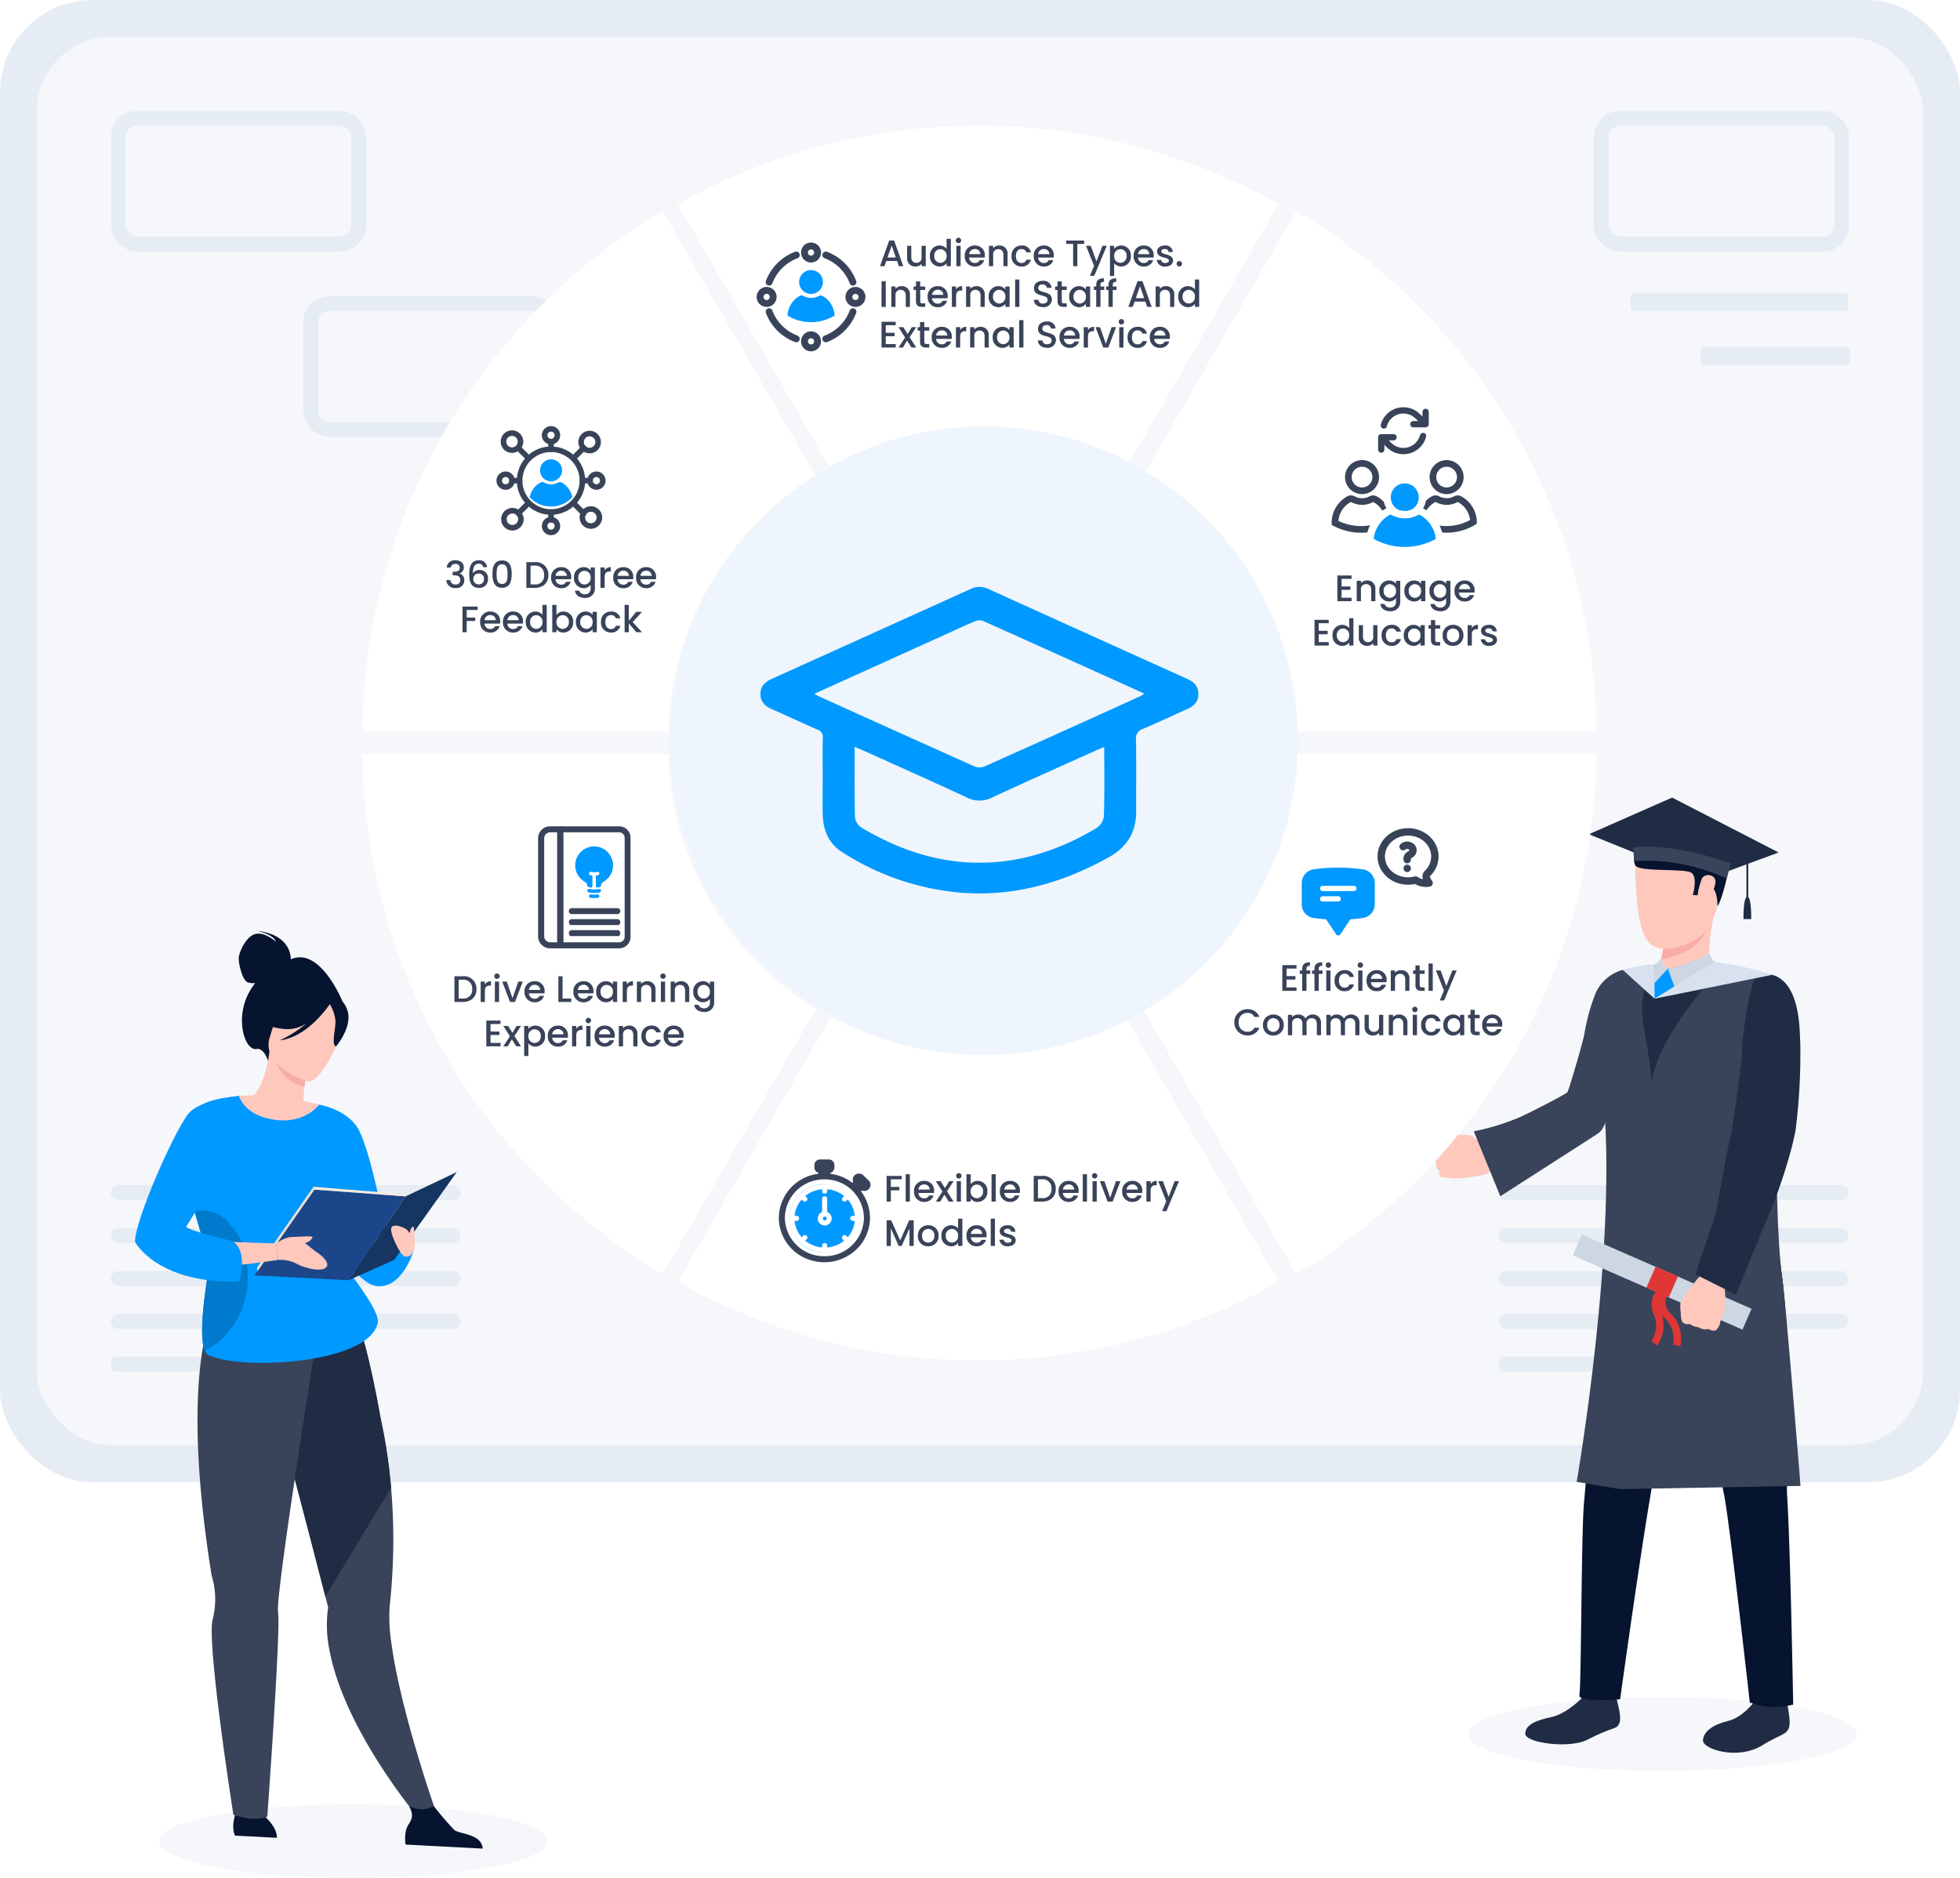
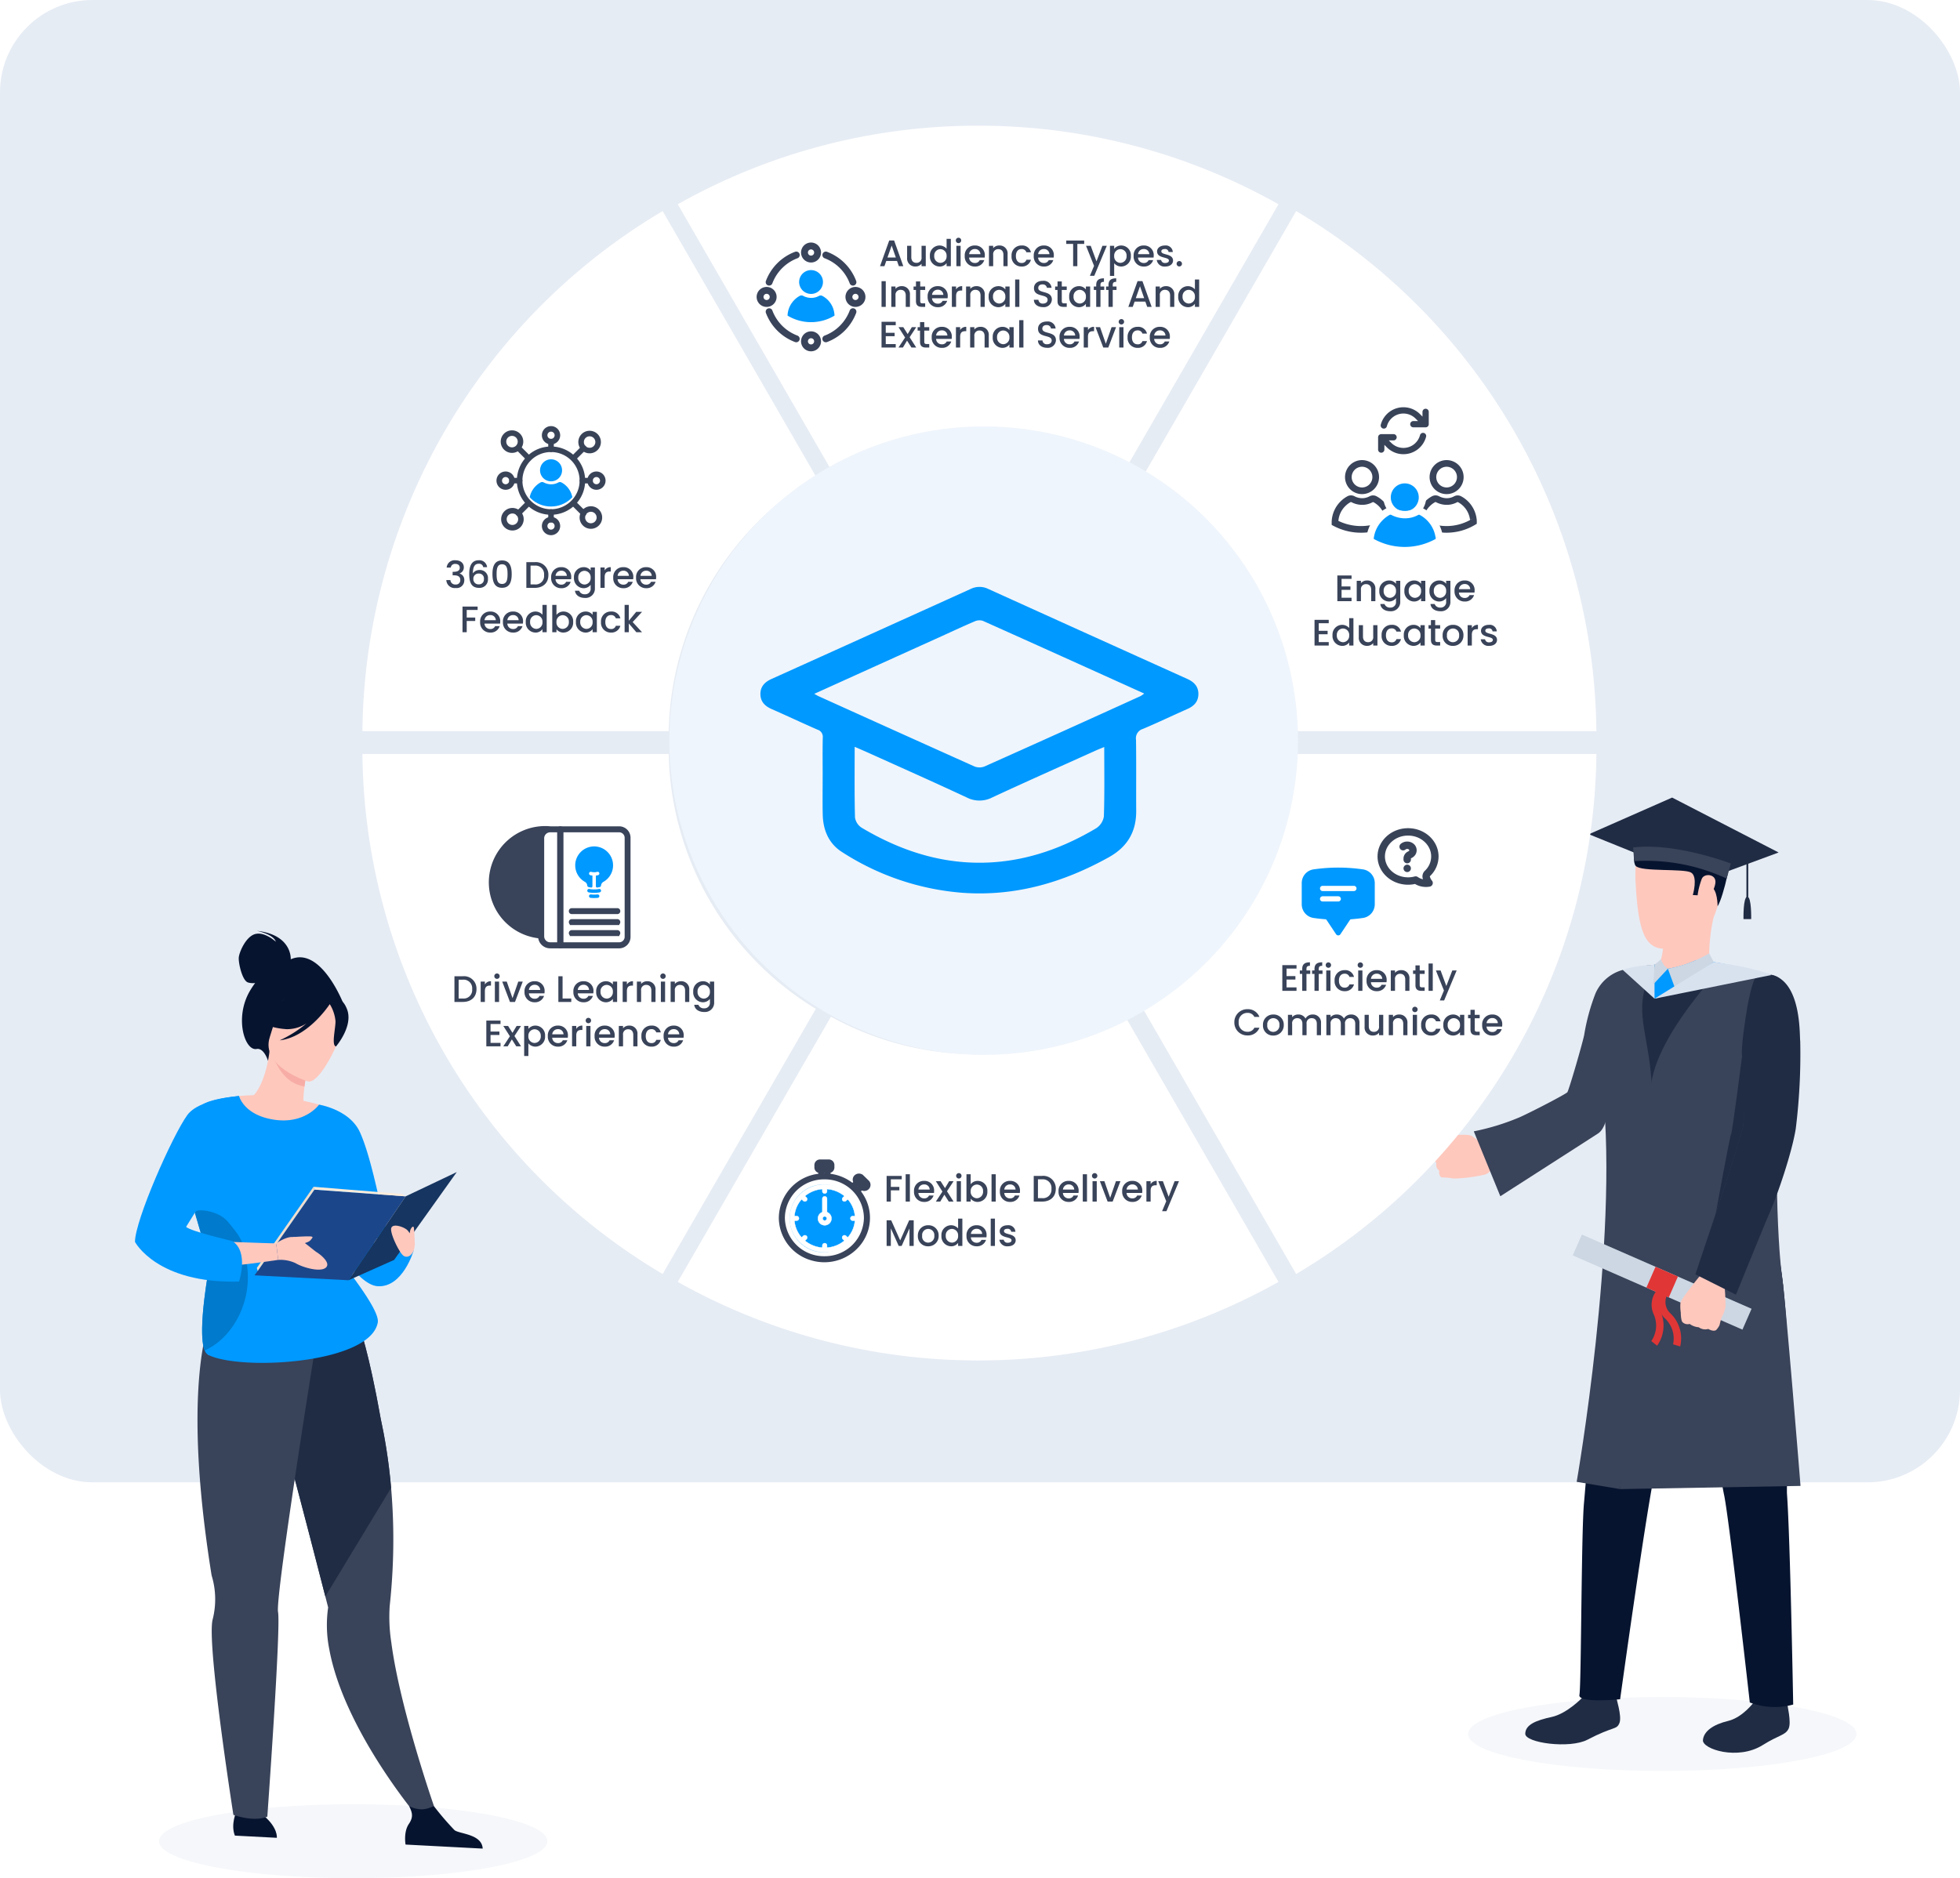
<svg xmlns="http://www.w3.org/2000/svg" width="530" height="508" viewBox="0 0 530 508">
  <defs>
    <clipPath id="clip-path">
      <ellipse id="Ellipse_168" data-name="Ellipse 168" cx="84.81" cy="84.347" rx="84.81" ry="84.347" fill="#eff5fc" />
    </clipPath>
    <filter id="Path_7380" x="286.578" y="181.427" width="167.602" height="185.659" filterUnits="userSpaceOnUse">
      <feOffset dy="1" input="SourceAlpha" />
      <feGaussianBlur stdDeviation="7.5" result="blur" />
      <feFlood flood-color="#08152e" flood-opacity="0.078" />
      <feComposite operator="in" in2="blur" />
      <feComposite in="SourceGraphic" />
    </filter>
    <filter id="Path_7381" x="75.5" y="181.427" width="167.602" height="185.659" filterUnits="userSpaceOnUse">
      <feOffset dy="1" input="SourceAlpha" />
      <feGaussianBlur stdDeviation="7.5" result="blur-2" />
      <feFlood flood-color="#08152e" flood-opacity="0.122" />
      <feComposite operator="in" in2="blur-2" />
      <feComposite in="SourceGraphic" />
    </filter>
    <filter id="Path_7378" x="75.5" y="34.593" width="167.602" height="185.659" filterUnits="userSpaceOnUse">
      <feOffset dy="1" input="SourceAlpha" />
      <feGaussianBlur stdDeviation="7.5" result="blur-3" />
      <feFlood flood-color="#08152e" flood-opacity="0.078" />
      <feComposite operator="in" in2="blur-3" />
      <feComposite in="SourceGraphic" />
    </filter>
    <clipPath id="clip-path-2">
      <ellipse id="Ellipse_160" data-name="Ellipse 160" cx="7.5" cy="7" rx="7.5" ry="7" fill="#ed7e63" opacity="0.703" />
    </clipPath>
    <filter id="Path_7379" x="160.774" y="252.49" width="207.433" height="137.976" filterUnits="userSpaceOnUse">
      <feOffset dy="1" input="SourceAlpha" />
      <feGaussianBlur stdDeviation="7.5" result="blur-4" />
      <feFlood flood-color="#08152e" flood-opacity="0.078" />
      <feComposite operator="in" in2="blur-4" />
      <feComposite in="SourceGraphic" />
    </filter>
    <filter id="Path_7376" x="160.774" y="11.5" width="207.433" height="137.976" filterUnits="userSpaceOnUse">
      <feOffset dy="1" input="SourceAlpha" />
      <feGaussianBlur stdDeviation="7.5" result="blur-5" />
      <feFlood flood-color="#08152e" flood-opacity="0.078" />
      <feComposite operator="in" in2="blur-5" />
      <feComposite in="SourceGraphic" />
    </filter>
    <filter id="Path_7377" x="286.578" y="34.593" width="167.602" height="185.659" filterUnits="userSpaceOnUse">
      <feOffset dy="1" input="SourceAlpha" />
      <feGaussianBlur stdDeviation="7.5" result="blur-6" />
      <feFlood flood-color="#08152e" flood-opacity="0.078" />
      <feComposite operator="in" in2="blur-6" />
      <feComposite in="SourceGraphic" />
    </filter>
  </defs>
  <g id="Training_Education" data-name="Training &amp; Education" transform="translate(-128 -7464)">
    <ellipse id="Ellipse_186" data-name="Ellipse 186" cx="52.5" cy="10" rx="52.5" ry="10" transform="translate(525 7923)" fill="#f5f7fa" />
    <ellipse id="Ellipse_185" data-name="Ellipse 185" cx="52.5" cy="10" rx="52.5" ry="10" transform="translate(171 7952)" fill="#f5f7fa" />
    <g id="Group_12332" data-name="Group 12332" transform="translate(128 7464)">
      <rect id="Rectangle_6530" data-name="Rectangle 6530" width="530" height="400.931" rx="25" fill="#e6ecf4" />
-       <rect id="Rectangle_6531" data-name="Rectangle 6531" width="510" height="380.931" rx="20" transform="translate(10 10)" fill="#f5f7fa" />
    </g>
    <path id="Path_7704" data-name="Path 7704" d="M678.87,474.471c-.383,0-.69,1.1-.69,2.464s.307,2.45.69,2.457h57.643c.383,0,.69-1.1.69-2.464s-.307-2.45-.69-2.457Z" transform="translate(-109.377 7068.791)" fill="#e6ecf4" />
    <path id="Path_7706" data-name="Path 7706" d="M678.87,495.6c-.383,0-.69,1.1-.69,2.457s.307,2.457.69,2.457H718c.384,0,.69-1.1.69-2.457s-.307-2.457-.69-2.457Z" transform="translate(-90.377 7062.319)" fill="#e6ecf4" />
    <g id="Group_12334" data-name="Group 12334" transform="translate(158 7784.533)">
      <path id="Path_7737" data-name="Path 7737" d="M193.185,620.789a2.023,2.023,0,0,0,0,4.042h90.673a2.023,2.023,0,0,0,0-4.042Z" transform="translate(-191.262 -597.546)" fill="#e6ecf4" />
-       <path id="Path_8729" data-name="Path 8729" d="M193.185,620.789a2.023,2.023,0,0,0,0,4.042h90.673a2.023,2.023,0,0,0,0-4.042Z" transform="translate(-191.262 -609.167)" fill="#e6ecf4" />
      <path id="Path_8730" data-name="Path 8730" d="M193.185,620.789a2.023,2.023,0,0,0,0,4.042h90.673a2.023,2.023,0,0,0,0-4.042Z" transform="translate(-191.262 -620.789)" fill="#e6ecf4" />
      <path id="Path_7738" data-name="Path 7738" d="M193.185,637.561a2.023,2.023,0,0,0,0,4.042h90.673a2.023,2.023,0,0,0,0-4.042Z" transform="translate(-191.262 -602.696)" fill="#e6ecf4" />
      <path id="Path_7739" data-name="Path 7739" d="M192.524,654.119c-.7,0-1.262.907-1.262,2.024s.565,2.01,1.262,2.017h25.6c.7,0,1.262-.907,1.262-2.024s-.565-2.01-1.262-2.017Z" transform="translate(-191.262 -607.696)" fill="#e6ecf4" />
    </g>
    <g id="Group_12337" data-name="Group 12337" transform="translate(533.307 7784.533)">
      <path id="Path_7737-2" data-name="Path 7737" d="M193.185,620.789a2.023,2.023,0,0,0,0,4.042h90.673a2.023,2.023,0,0,0,0-4.042Z" transform="translate(-191.262 -597.546)" fill="#e6ecf4" />
      <path id="Path_8729-2" data-name="Path 8729" d="M193.185,620.789a2.023,2.023,0,0,0,0,4.042h90.673a2.023,2.023,0,0,0,0-4.042Z" transform="translate(-191.262 -609.167)" fill="#e6ecf4" />
      <path id="Path_8730-2" data-name="Path 8730" d="M193.185,620.789a2.023,2.023,0,0,0,0,4.042h90.673a2.023,2.023,0,0,0,0-4.042Z" transform="translate(-191.262 -620.789)" fill="#e6ecf4" />
      <path id="Path_7738-2" data-name="Path 7738" d="M193.185,637.561a2.023,2.023,0,0,0,0,4.042h90.673a2.023,2.023,0,0,0,0-4.042Z" transform="translate(-191.262 -602.696)" fill="#e6ecf4" />
      <path id="Path_7739-2" data-name="Path 7739" d="M192.524,654.119c-.7,0-1.262.907-1.262,2.024s.565,2.01,1.262,2.017h25.6c.7,0,1.262-.907,1.262-2.024s-.565-2.01-1.262-2.017Z" transform="translate(-191.262 -607.696)" fill="#e6ecf4" />
    </g>
    <g id="Group_12333" data-name="Group 12333" transform="translate(158 7494)">
      <g id="Rectangle_6858" data-name="Rectangle 6858" fill="none" stroke="#e6ecf4" stroke-width="4">
        <rect width="69" height="38" rx="7" stroke="none" />
        <rect x="2" y="2" width="65" height="34" rx="5" fill="none" />
      </g>
    </g>
    <g id="Group_12336" data-name="Group 12336" transform="translate(559 7494)">
      <g id="Rectangle_6858-2" data-name="Rectangle 6858" fill="none" stroke="#e6ecf4" stroke-width="4">
        <rect width="69" height="38" rx="7" stroke="none" />
        <rect x="2" y="2" width="65" height="34" rx="5" fill="none" />
      </g>
    </g>
    <g id="Group_12335" data-name="Group 12335" transform="translate(210 7544.162)">
      <g id="Rectangle_6858-3" data-name="Rectangle 6858" fill="none" stroke="#e6ecf4" stroke-width="4">
        <rect width="69" height="38" rx="7" stroke="none" />
        <rect x="2" y="2" width="65" height="34" rx="5" fill="none" />
      </g>
    </g>
    <g id="Group_12349" data-name="Group 12349" transform="translate(162.868 7714.274)">
      <path id="Path_8735" data-name="Path 8735" d="M52.838,128.673l-4.376,3.009S27.417,109.25,22.336,87.748a33.438,33.438,0,0,1-.884-11.218s-.307-.974-.845-2.7l-.072-.23c-.235-.755-.517-1.644-.831-2.65-1.02-3.249-2.422-7.7-4.019-12.757C12.007,46.548,3.595,20.276,0,9.348L25.836,0s2.935,6.692,7.152,24.881c.649,2.374,1.3,5,1.908,7.86.689,3.24,1.332,6.782,1.867,10.609a162.9,162.9,0,0,1,1.549,21.778c.014,3.255-.065,6.63-.258,10.112A44.627,44.627,0,0,0,39,85.066c3.255,17.7,13.835,43.607,13.835,43.607" transform="translate(36.448 106.949) rotate(3)" fill="#394359" />
      <path id="Path_8736" data-name="Path 8736" d="M21.109,10.837H.221s-.781-3.331.59-5.6C2.026,3.232,1.561,2.089.662.43a8.117,8.117,0,0,0,3.518.663A7.36,7.36,0,0,0,7.286,0a75.1,75.1,0,0,0,5.951,6.252c1.365.981,7.452.631,7.872,4.585" transform="translate(75.145 237.799) rotate(3)" fill="#07142f" />
      <path id="Path_8737" data-name="Path 8737" d="M36.763,43.35,20.535,73.6c-.235-.755-.517-1.644-.831-2.65-1.02-3.249-2.422-7.7-4.019-12.757C12.007,46.548,3.595,20.276,0,9.348L25.836,0s2.935,6.692,7.152,24.881c.649,2.374,1.3,5,1.908,7.86.689,3.24,1.332,6.782,1.867,10.609" transform="translate(36.448 106.949) rotate(3)" fill="#202c44" />
      <path id="Path_8738" data-name="Path 8738" d="M.668.563S-.777,4.11.584,7.1H11.946s.236-2.7-3.887-5.825C4.936-1.093.668.563.668.563" transform="translate(28.432 239.091) rotate(3)" fill="#07142f" />
      <path id="Path_8745" data-name="Path 8745" d="M31.371,5.452s-.025.226-.07.656c-.02.185-.045.408-.072.669-.185,1.725-.535,5.035-.986,9.339C29.064,27.4,27.215,45.533,25.954,59.843c-.986,11.188-1.612,20.043-1.274,21.465,1.017,4.279,0,55.427,0,55.427-3.65,1.75-9.185,0-9.185,0s-9.724-46.092-8.363-52.5a22.064,22.064,0,0,0-.91-11.875C-1.328,37.2-.5,17.714,1,8.385a39.321,39.321,0,0,1,1.291-5.7,11.871,11.871,0,0,1,.517-1.4A35.532,35.532,0,0,1,31.371,5.452" transform="translate(19.926 103.239) rotate(3)" fill="#394359" />
      <g id="Group_12348" data-name="Group 12348" transform="translate(6.109) rotate(3)">
        <path id="Path_8734" data-name="Path 8734" d="M22.994,3.058S20.657,13.2,13.846,13.2C8.009,13.2,0,0,0,0Z" transform="translate(52.383 81.085)" fill="#09f" />
        <path id="Path_8739" data-name="Path 8739" d="M14.061,7.206C14.054,6.64,13.763.542,4.5,0c0,0,4.547.653,5.287,2.677,0,0-3.045-2.552-5.593-1.816S.051,5.991,0,7.448s1.242,6.188,2.837,6.626a4.9,4.9,0,0,0,1.944.049,21.856,21.856,0,0,0-1.3,2.193C-.4,23.823,2.949,32.666,6.1,31.921c2.022-.478,3.251,3.026,3.251,3.026L28.8,18.227S21.985,3.219,14.061,7.206" transform="translate(24.014 0)" fill="#07142f" />
        <path id="Path_8740" data-name="Path 8740" d="M27.678,25.747a23.608,23.608,0,0,1-8.252,3.512C6.706,32.2,1.831,21.447,0,14.067a10.932,10.932,0,0,1,4.31-1.324c.919-.109,1.886-.18,2.687-.22C8.425,11.429,10.553,6.952,11.024,0l.6.16L21.647,2.9s-.459,3.187-.684,6.2c-.174,2.357-.2,4.61.245,5.161.782.17,1.252.28,1.252.28a.024.024,0,0,0,0,.009,64.587,64.587,0,0,1,5.213,11.194" transform="translate(22.62 32.266)" fill="#fec8bd" />
        <path id="Path_8741" data-name="Path 8741" d="M10.026,2.743s-.461,3.184-.684,6.2C3.662,8.373,1.026,2.966,0,0Z" transform="translate(34.242 32.429)" fill="#f7ada6" />
        <path id="Path_8742" data-name="Path 8742" d="M11.112,24S-1.965,20.642.253,12.531,2.277-1.477,10.72.326s9.212,5.339,9.13,8.227S14.571,24.668,11.112,24" transform="translate(33.272 15.952)" fill="#fec8bd" />
        <path id="Path_8743" data-name="Path 8743" d="M23.857,5.382c-1.342-2.992-3.01-2.874-4.063-2.375A9.436,9.436,0,0,0,7.58,1.665,16.064,16.064,0,0,1,0,9.425s1.97,2.117,7.826,2.213A9.639,9.639,0,0,0,13.1,9.8a31.489,31.489,0,0,1-6.98,4.948C13.48,13.52,18.6,5.153,19.125,4.264a10.573,10.573,0,0,1,1.8,4.563c.082,2.243-.794,6.574.485,6.77,0,0,4.461-5.729,2.448-10.215" transform="translate(30.116 14.508)" fill="#07142f" />
        <path id="Path_8744" data-name="Path 8744" d="M31.511,1.764S9.549-3.568,0,4.308L4.772,70.864,47.723,60.488s-1.209-4.212-9.445-15.411S33.625,17.452,31.511,1.764" transform="translate(16.634 44.371)" fill="#fec8bd" />
        <path id="Path_8746" data-name="Path 8746" d="M.313,22.784c1.06,8.007,5.3,17.8,6.817,23.079,0,0-2.532,18.311-.115,23.338a2.227,2.227,0,0,0,1.031,1.155c8.956,3.9,43.834.113,45.306-11.138.535-4.088-13.285-18.468-14.09-20.212-.335-.722-.691-3.061.93-7.909,2.3,7.081,14.973,5.045,14.973,5.045-1.488-2.546-5.195-20.158-9.333-28.108C42.719,2.056,34.411,1.19,34.411,1.19S30.953,6.675,22.59,5.9,12.7,0,12.7,0,5.282.986,3,2.83c-.4.319-4.074,9.463-2.684,19.954" transform="translate(13.361 44.879)" fill="#09f" />
        <path id="Path_8747" data-name="Path 8747" d="M4.728,14.471S2.2,32.781,4.613,37.808c6.525-3.275,11.667-12.135,10.48-22-.878-7.3-2.182-8.96-6.085-13.135C6.14-.4-.491-.572.029.888c1.547,4.346,3.9,10.8,4.7,13.583" transform="translate(15.762 76.271)" fill="#007acc" />
        <path id="Path_8748" data-name="Path 8748" d="M14.955,0,0,23.992H25.446L39.694.519Z" transform="translate(32.773 69.089)" fill="#1c468a" />
        <path id="Path_8749" data-name="Path 8749" d="M.258,23.542,0,22.7,14.151,0l.284.755Z" transform="translate(33.292 68.333)" fill="#efdece" />
        <path id="Path_8750" data-name="Path 8750" d="M0,0,23.971.683l1.052.592L.284.755Z" transform="translate(47.444 68.333)" fill="#fcecdb" />
        <path id="Path_8751" data-name="Path 8751" d="M14.248,7.279,27.7,0,12.021,24.616,0,30.752Z" transform="translate(58.218 62.329)" fill="#163560" />
        <path id="Path_8752" data-name="Path 8752" d="M0,7.265c1.44.658,5.137,5.013,6.457,5.456,5.934,1.985,31.185-3.3,31.185-3.3L36.861,5s-24.785.658-27.509-.071C8.838,4.791,6.16.6,5.13,0Z" transform="translate(1.304 79.155)" fill="#fec8bd" />
        <path id="Path_8753" data-name="Path 8753" d="M0,1.963S2.989-.469,5.008.081,10,3.186,11.1,3.79s4.1,2.768,2.582,4.076-6.25.185-8.124-.818a9.691,9.691,0,0,0-4.78-.66Z" transform="translate(38.163 82.191)" fill="#fec8bd" />
        <path id="Path_8754" data-name="Path 8754" d="M0,.414S3.633-.019,4.625,0s.722.237.175,1.007S2.36,2.072,2.274,2.341,0,.414,0,.414" transform="translate(42.599 81.778)" fill="#fec8bd" />
        <path id="Path_8755" data-name="Path 8755" d="M26.059,0S15.287,1.278,12.322,5.9C8.572,11.737-.278,35,.007,40.86c0,0,6.471,11.012,28.659,9.25,0,0,2.309-8.154-2.359-10.846,0,0-11.4-2.027-12.709-3.183L22.89,19.195Z" transform="translate(0 44.879)" fill="#09f" />
        <path id="Path_8756" data-name="Path 8756" d="M.028.717C.362-.64,3.321.207,4.319.988a4.049,4.049,0,0,1,.758.891c.031-.227.058-.444.073-.614.056-.638.8-1.779.983-.925s.488,4.447.488,4.447C6.657,7.682,4.8,8.875,3.6,7.934S-.306,2.074.028.717" transform="translate(68.993 77.661)" fill="#fec8bd" />
      </g>
    </g>
    <g id="Group_12350" data-name="Group 12350" transform="translate(514.307 7679.717)">
      <path id="Path_8757" data-name="Path 8757" d="M449.711,479.629s-3.794-2.723-4.386-3.12-2.583-.4-4.87-.2-5.286,1.494-5.475,1.842a2,2,0,0,0-.43,1.62,3.856,3.856,0,0,0,.762,1.8,2.346,2.346,0,0,0,.428,2.224,2.044,2.044,0,0,0,.8,2.129,1.711,1.711,0,0,0,.576,1.8,15.524,15.524,0,0,1,2.735.216c.738.214,4.89-.065,8.83-.947,0,0,4.388-.8,1.032-7.367" transform="translate(-433.64 -384.968)" fill="#fec8bd" />
      <path id="Path_8760" data-name="Path 8760" d="M232.093,304.607s21.827-14,26.362-16.934c2.1-1.355,2.423-4.7,4.005-9.411.522-1.551,1.005-3.157,1.448-4.734a.007.007,0,0,0,0-.006c1.763-6.3,2.838-12.118,2.838-12.118s8.681-15.462-1.542-18.011a11.26,11.26,0,0,0-7.37,6.333,55.7,55.7,0,0,0-3.051,11.176c-.313,1.822-4.15,15.055-4.565,15.57s-9.124,5.049-12.758,6.709a63.438,63.438,0,0,1-12.539,3.873Z" transform="translate(-212.7 -196.771)" fill="#394359" />
      <rect id="Rectangle_6859" data-name="Rectangle 6859" width="0.494" height="12.29" transform="translate(85.941 14.926)" fill="#202c44" />
      <path id="Path_8761" data-name="Path 8761" d="M70.662,140.04v0l.007,0,.008,0v0c1.165.055,1.031,6.051,1.031,6.051H69.631s-.134-6,1.031-6.051" transform="translate(15.518 -113.213)" fill="#202c44" />
      <path id="Path_8762" data-name="Path 8762" d="M270.068,1267.784s-4.114,4.32-8.291,5.225-7.1,2.059-7.129,4.539,12.019,4.112,16.8,1.613c7.133-3.73,7.858-2.606,8.649-4.47s-.95-6.85-.9-7.443c.063-.732-9.129.536-9.129.536" transform="translate(-228.511 -1024.325)" fill="#202c44" />
      <path id="Path_8763" data-name="Path 8763" d="M260.853,1255.077a16.92,16.92,0,0,0-.463,2.067c.08.043,9.411,1.089,9.129-.536-.229-1.317-.556-2.749-.556-2.749Z" transform="translate(-218.834 -1013.686)" fill="#2f6b8c" />
      <path id="Path_8764" data-name="Path 8764" d="M29.2,1275.609s-3.026,4.208-7.074,5.178c-3.992.957-6.578,2.778-6.774,5.188s9.41,5.564,16.16,1.332c4.435-2.781,6.089-2.622,6.982-4.39s-.468-6.718-.378-7.292c.11-.709-8.916-.016-8.916-.016" transform="translate(58.829 -1031.024)" fill="#202c44" />
      <path id="Path_8765" data-name="Path 8765" d="M19.055,1262.816a18.5,18.5,0,0,0-.124,2.08c.076.046,8.969,1.62,8.916.016a12.414,12.414,0,0,0-.564-2.858Z" transform="translate(69.096 -1020.312)" fill="#2f6b8c" />
      <path id="Path_8766" data-name="Path 8766" d="M21.028,587.775s-4.321,31.387-6.086,42c-2.063,12.406-2.762,22.657-3.338,29.078-.723,8.077-.72,49.409-1.226,51.77s11.011,1.186,11.011,1.186,7.469-53.936,9.625-62.537c2.007-8.009,7.852-42.6,9.684-40.416s7.439,41.376,8.8,47.692,6.951,56.136,6.951,56.136a18.956,18.956,0,0,0,11.737.564s-.807-45-1.672-56.84c-.329-4.513,2.855-54.03-4.777-74-4.033-10.553-40.7,5.367-40.7,5.367" transform="translate(30.402 -467.928)" fill="#07142f" />
      <path id="Path_8767" data-name="Path 8767" d="M35.976,232.683s-11.435,2.365-12.791,3.566c-1.473,1.279-4.07,13.8-4.226,17.291s1.378,18.061,2.852,23.487,1.2,32.154.272,39.674c0,0,23.022,6.539,45.658,3.593,0,0-3.795-28.12-2.889-35.555,1.161-9.526,3.954-31.474,3.954-31.474s-2-15.288-4.019-16.994l-17.164-1.129Z" transform="translate(28.133 -188.112)" fill="#202c44" />
      <path id="Path_8768" data-name="Path 8768" d="M119.4,45.357s-13.754-5.089-12.895,13.189,4.083,20.135,13.131,17.583,9.806-14.089,10.984-19.638S123.9,46.154,119.4,45.357" transform="translate(-50.565 -36.142)" fill="#fec8bd" />
      <path id="Path_8769" data-name="Path 8769" d="M118.552,166.261s2.831,1.872,13.563-2.856a48.6,48.6,0,0,1,1.8-14.23c2.105-6.872-14.4,9.163-14.4,9.163.174.122.206.809.107,1.767a19.467,19.467,0,0,1-.529,2.84c-.6,2.3-.541,1.31-.541,3.316" transform="translate(-56.243 -119.216)" fill="#fec8bd" />
      <path id="Path_8770" data-name="Path 8770" d="M119.285,49.356s.039-4.883-1.991-5.332-3.076,2.373-3.076,2.373l-1.635-.088s1.461-4.948-.475-6.083-13.516-.138-14.969-1.8.654-11.559,3.814-12.531,11.79-2.94,17.27,1.94c0,0,4.767.091,4.958,3.973s-2.244,14.9-3.9,17.551" transform="translate(-41.141 -19.942)" fill="#07142f" />
-       <path id="Path_8771" data-name="Path 8771" d="M132.813,194.739c10.661-1.792,12.254-7.855,12.278-7.95-4.144,5.345-11.749,5.11-11.749,5.11a19.446,19.446,0,0,1-.529,2.84" transform="translate(-69.963 -151.009)" fill="#f7ada6" />
      <path id="Path_8772" data-name="Path 8772" d="M121.247,110.55c.608-1.611,4.038-1.408,3.687,1.146s-3.187,6.486-4.325,5.749-.2-4.673.638-6.894" transform="translate(-47.392 -88.541)" fill="#fec8bd" />
      <path id="Path_8773" data-name="Path 8773" d="M217.229,238.914s-6.5,8.7-4.09,31.187c4.349,40.639-7.041,105.874-7.041,105.874l11.751,1.967s11.229-81.684,8.369-111.95c-1.3-13.792-5.17-18.381.931-29.872,0,0-5.94.2-9.919,2.794" transform="translate(-166.058 -190.891)" fill="#394359" />
      <path id="Path_8774" data-name="Path 8774" d="M28.383,235.133s-18.6,18.786-20.054,33.028S0,377.144,0,377.144l48.777-.868s-4.07-50.915-5.063-57.284-3.048-42.939,1.434-59.909c2.408-9.116,1.654-19.682-3.846-20.945s-12.918-3.006-12.918-3.006" transform="translate(51.791 -190.093)" fill="#394359" />
      <path id="Path_8775" data-name="Path 8775" d="M43.125,14.855,30.926,9.92,53.447,0,82.24,14.855l-13.5,4.99Z" transform="translate(12.404 0.004)" fill="#202c44" />
      <path id="Path_8776" data-name="Path 8776" d="M125.7,230.607s-11.033,7.43-19.084,9.358c-.335.08,0-9.169,0-9.169s6.766-2.708,19.084-.189" transform="translate(-45.528 -185.567)" fill="#09f" />
      <path id="Path_8777" data-name="Path 8777" d="M155.613,228.386a29.37,29.37,0,0,1-7.928,2.479,3.009,3.009,0,0,1-1.857-2.572Z" transform="translate(-82.978 -184.563)" fill="#fec8bd" />
      <path id="Path_8778" data-name="Path 8778" d="M214.685,245.29v-9.169s-5.3.106-8.586,1.393Z" transform="translate(-153.595 -190.892)" fill="#d8e2ef" />
      <path id="Path_8779" data-name="Path 8779" d="M133.589,220.073a34.469,34.469,0,0,1-11.162,4.146l2.044,5.6,10.366-7.4Z" transform="translate(-57.72 -177.918)" fill="#ccd7e3" />
      <path id="Path_8780" data-name="Path 8780" d="M189.32,228.293a4.812,4.812,0,0,0,1.857,2.572l-3.959,4.227.342-5.3Z" transform="translate(-126.47 -184.563)" fill="#ccd7e3" />
      <path id="Path_8781" data-name="Path 8781" d="M98.573,73.269A51.8,51.8,0,0,1,123.6,77.982l1.14-4.076s-14.907-5.728-26.438-4.34Z" transform="translate(-43 -56.065)" fill="#394359" />
      <path id="Path_8782" data-name="Path 8782" d="M459.95,477.852s-3.432,2.041-4.816,3.978c-.313.438-.537.92-.248,1.376s1.315.616,2.848-.191a14.606,14.606,0,0,1,3.882-1.152s1.331-1.292-1.665-4.011" transform="translate(-448.449 -386.32)" fill="#fec8bd" />
      <path id="Path_8783" data-name="Path 8783" d="M84.923,364.97s-2.648,20.713-2.994,21.2-4.135,21.426-4.135,21.426,7.412-22.114,7.5-24.292,1.324-15.046-.373-18.332" transform="translate(-0.148 -295.06)" fill="#202c44" />
      <rect id="Rectangle_6860" data-name="Rectangle 6860" width="50.096" height="6.161" transform="translate(84.867 143.917) rotate(-156.373)" fill="#ccd7e3" />
      <rect id="Rectangle_6861" data-name="Rectangle 6861" width="6.604" height="6.161" transform="translate(64.944 135.202) rotate(-156.375)" fill="#e03636" />
      <path id="Path_8784" data-name="Path 8784" d="M172.568,703.718l1.929.577a9.4,9.4,0,0,0-2.633-8.94,4.175,4.175,0,0,1-1.155-4.343,6.638,6.638,0,0,1,1.133-2.177l-1.527-1.312a8.6,8.6,0,0,0-1.539,2.925,6.139,6.139,0,0,0,1.653,6.32,7.432,7.432,0,0,1,2.138,6.95" transform="translate(-106.463 -555.829)" fill="#e03636" />
      <path id="Path_8785" data-name="Path 8785" d="M186.4,701.828a9.393,9.393,0,0,0,.939-9.272,4.178,4.178,0,0,1,.571-4.458,6.643,6.643,0,0,1,1.872-1.588l-.92-1.791a8.6,8.6,0,0,0-2.529,2.127,6.138,6.138,0,0,0-.856,6.476,7.394,7.394,0,0,1-.649,7.247Z" transform="translate(-124.616 -553.563)" fill="#e03636" />
      <path id="Path_8786" data-name="Path 8786" d="M115.359,688.726a5.082,5.082,0,0,0,.931-1.333s.223-.969.423-1.647a4.809,4.809,0,0,1,.177-.517,9.319,9.319,0,0,0,1.026-2.8,62.349,62.349,0,0,0-.433-7.169l-3.264-.561-2.98-.961s-5.145,6.264-5.465,7.463a3.152,3.152,0,0,0-.072.346A11.817,11.817,0,0,0,105.81,684c-.01.2.037,2.245.515,2.623a1.992,1.992,0,0,0,1.887.439,4.77,4.77,0,0,0,2.46.9,2.961,2.961,0,0,0,2.574.457s1.336.812,2.112.307" transform="translate(-37.621 -544.687)" fill="#fec8bd" />
      <path id="Path_8787" data-name="Path 8787" d="M18.327,249.325c-1.606.078-2.5-.073-4.012,7.517-.605,3.048-2.079,12.613-1.68,14.626s.614,16.589.373,18.332c-.352,2.538-6.258,20.567-6.554,21.456C5.778,313.292,0,330.522,0,330.522l10.965,5.495s7.938-19.5,8.958-21.8c2.35-5.3,6.186-16.644,7.217-23.078a163.367,163.367,0,0,0,1.208-23.7c-.241-1.3.6-18.631-10.02-18.115" transform="translate(72.14 -201.558)" fill="#202c44" />
      <path id="Path_8788" data-name="Path 8788" d="M56.507,232.318l-16.027,9.9L72.2,235.789s-5.178-2.186-15.7-3.471" transform="translate(20.61 -187.817)" fill="#d8e2ef" />
    </g>
    <g id="Group_12347" data-name="Group 12347" transform="translate(226 7497)">
      <g transform="matrix(1, 0, 0, 1, -98, -33)" filter="url(#Path_7380)">
        <path id="Path_7380-2" data-name="Path 7380" d="M606.575,455a82.75,82.75,0,0,1-39.789,68.935L608.2,595.659A165.511,165.511,0,0,0,689.388,455Z" transform="translate(-257.71 -252.07)" fill="#fff" />
      </g>
      <g id="Group_11240" data-name="Group 11240" transform="translate(235 192)">
        <path id="Path_9085" data-name="Path 9085" d="M-19.41-6.96h-3.84V0h3.84V-.93h-2.7V-3.06h2.4v-.93h-2.4V-6.03h2.7ZM-17.87,0h1.15V-4.58h1.02v-.93h-1.02V-5.9c0-.63.24-.87.94-.87v-.95c-1.44,0-2.09.55-2.09,1.82v.39h-.65v.93h.65Zm3.32,0h1.15V-4.58h1.02v-.93H-13.4V-5.9c0-.63.24-.87.94-.87v-.95c-1.44,0-2.09.55-2.09,1.82v.39h-.65v.93h.65Zm3.18,0h1.14V-5.51h-1.14Zm.58-6.24a.719.719,0,0,0,.72-.73.719.719,0,0,0-.72-.73.721.721,0,0,0-.73.73A.721.721,0,0,0-10.79-6.24Zm1.68,3.48A2.635,2.635,0,0,0-6.41.09,2.475,2.475,0,0,0-3.87-1.74H-5.1a1.258,1.258,0,0,1-1.31.87c-.92,0-1.53-.68-1.53-1.89s.61-1.88,1.53-1.88a1.288,1.288,0,0,1,1.31.87h1.23A2.4,2.4,0,0,0-6.41-5.6,2.632,2.632,0,0,0-9.11-2.76ZM-2.73,0h1.14V-5.51H-2.73Zm.58-6.24a.719.719,0,0,0,.72-.73.719.719,0,0,0-.72-.73.721.721,0,0,0-.73.73A.721.721,0,0,0-2.15-6.24Zm4.38,1.6A1.431,1.431,0,0,1,3.77-3.25H.72A1.5,1.5,0,0,1,2.23-4.64Zm2.58,3H3.58a1.334,1.334,0,0,1-1.3.77A1.516,1.516,0,0,1,.71-2.33H4.92a3.517,3.517,0,0,0,.04-.56A2.57,2.57,0,0,0,2.28-5.6,2.639,2.639,0,0,0-.47-2.76,2.673,2.673,0,0,0,2.28.09,2.518,2.518,0,0,0,4.81-1.64ZM9.99,0h1.13V-3.25A2.146,2.146,0,0,0,8.86-5.6a2.12,2.12,0,0,0-1.64.72v-.63H6.08V0H7.22V-3.08A1.336,1.336,0,0,1,8.61-4.61c.83,0,1.38.52,1.38,1.53Zm2.76-1.53c0,1.12.61,1.53,1.59,1.53h.9V-.95h-.7c-.48,0-.64-.17-.64-.58V-4.58h1.34v-.93H13.9V-6.88H12.75v1.37H12.1v.93h.65ZM16.29,0h1.14V-7.4H16.29ZM21.1-1.31l-1.55-4.2H18.28L20.45-.09,19.33,2.59h1.18l3.38-8.1H22.71ZM-36.22,8.51a3.47,3.47,0,0,0,3.55,3.55,3.3,3.3,0,0,0,3.23-2.08h-1.37a1.942,1.942,0,0,1-1.86,1.09,2.346,2.346,0,0,1-2.38-2.56,2.337,2.337,0,0,1,2.38-2.55,1.942,1.942,0,0,1,1.86,1.09h1.37a3.313,3.313,0,0,0-3.23-2.09A3.476,3.476,0,0,0-36.22,8.51Zm13.36.73A2.717,2.717,0,0,0-25.67,6.4a2.717,2.717,0,0,0-2.81,2.84,2.686,2.686,0,0,0,2.76,2.85A2.76,2.76,0,0,0-22.86,9.24Zm-4.46,0a1.641,1.641,0,0,1,1.63-1.85,1.667,1.667,0,0,1,1.66,1.85,1.7,1.7,0,0,1-1.69,1.86A1.63,1.63,0,0,1-27.32,9.24ZM-13.92,12h1.13V8.75A2.153,2.153,0,0,0-15.06,6.4a2.157,2.157,0,0,0-1.92,1.09A2.125,2.125,0,0,0-18.96,6.4a2.1,2.1,0,0,0-1.63.72V6.49h-1.14V12h1.14V8.92A1.336,1.336,0,0,1-19.2,7.39c.83,0,1.38.52,1.38,1.53V12h1.13V8.92A1.336,1.336,0,0,1-15.3,7.39c.83,0,1.38.52,1.38,1.53Zm10.39,0H-2.4V8.75A2.153,2.153,0,0,0-4.67,6.4,2.157,2.157,0,0,0-6.59,7.49,2.125,2.125,0,0,0-8.57,6.4a2.1,2.1,0,0,0-1.63.72V6.49h-1.14V12h1.14V8.92A1.336,1.336,0,0,1-8.81,7.39c.83,0,1.38.52,1.38,1.53V12H-6.3V8.92A1.336,1.336,0,0,1-4.91,7.39c.83,0,1.38.52,1.38,1.53ZM4.04,6.49H2.9V9.56a1.336,1.336,0,0,1-1.39,1.53c-.83,0-1.38-.52-1.38-1.53V6.49H-1V9.73a2.153,2.153,0,0,0,2.27,2.35,2.051,2.051,0,0,0,1.63-.74V12H4.04ZM9.45,12h1.13V8.75A2.146,2.146,0,0,0,8.32,6.4a2.12,2.12,0,0,0-1.64.72V6.49H5.54V12H6.68V8.92A1.336,1.336,0,0,1,8.07,7.39c.83,0,1.38.52,1.38,1.53Zm2.58,0h1.14V6.49H12.03Zm.58-6.24a.73.73,0,1,0-.73-.73A.719.719,0,0,0,12.61,5.76Zm1.68,3.48a2.635,2.635,0,0,0,2.7,2.85,2.475,2.475,0,0,0,2.54-1.83H18.3a1.258,1.258,0,0,1-1.31.87c-.92,0-1.53-.68-1.53-1.89s.61-1.88,1.53-1.88a1.288,1.288,0,0,1,1.31.87h1.23A2.4,2.4,0,0,0,16.99,6.4,2.632,2.632,0,0,0,14.29,9.24Zm6-.02a2.663,2.663,0,0,0,2.58,2.87,2.372,2.372,0,0,0,1.93-.91V12h1.15V6.49H24.8v.8a2.345,2.345,0,0,0-1.91-.89A2.623,2.623,0,0,0,20.29,9.22Zm4.51.02a1.712,1.712,0,0,1-1.67,1.86,1.736,1.736,0,0,1-1.67-1.88,1.69,1.69,0,0,1,1.67-1.83A1.709,1.709,0,0,1,24.8,9.24Zm2.83,1.23c0,1.12.61,1.53,1.59,1.53h.9v-.95h-.7c-.48,0-.64-.17-.64-.58V7.42h1.34V6.49H28.78V5.12H27.63V6.49h-.65v.93h.65Zm5.86-3.11a1.431,1.431,0,0,1,1.54,1.39H31.98A1.5,1.5,0,0,1,33.49,7.36Zm2.58,3H34.84a1.334,1.334,0,0,1-1.3.77,1.516,1.516,0,0,1-1.57-1.46h4.21a3.516,3.516,0,0,0,.04-.56A2.57,2.57,0,0,0,33.54,6.4a2.639,2.639,0,0,0-2.75,2.84,2.673,2.673,0,0,0,2.75,2.85A2.518,2.518,0,0,0,36.07,10.36Z" transform="translate(37 43)" fill="#394359" />
        <g id="Group_12343" data-name="Group 12343" transform="translate(19)">
          <path id="Path_7001" data-name="Path 7001" d="M4.648,2.74a46.453,46.453,0,0,1,13.451,0,3.733,3.733,0,0,1,3.148,3.733v5.661A3.733,3.733,0,0,1,18.1,15.867q-1.627.238-3.269.36a.367.367,0,0,0-.279.16l-2.591,3.887a.705.705,0,0,1-1.174,0L8.2,16.387a.367.367,0,0,0-.279-.16q-1.64-.122-3.269-.361A3.732,3.732,0,0,1,1.5,12.133V6.473A3.732,3.732,0,0,1,4.648,2.74ZM6.437,7.892a.705.705,0,0,1,.705-.705h8.464a.705.705,0,0,1,0,1.411H7.142A.705.705,0,0,1,6.437,7.892Zm.705,2.116a.705.705,0,0,0,0,1.411h4.232a.705.705,0,1,0,0-1.411Z" transform="translate(-1.5 7.412)" fill="#09f" fill-rule="evenodd" />
          <g id="Group_10464" data-name="Group 10464" transform="translate(21.5)">
            <path id="Path_7002" data-name="Path 7002" d="M3,10.4c0,3.67,3.246,6.646,7.25,6.646a7.866,7.866,0,0,0,2.058-.271,4.811,4.811,0,0,0,3.25.851q.192-.019.382-.052a3.609,3.609,0,0,1-.788-1.631,1.109,1.109,0,0,1,.376-.988A6.336,6.336,0,0,0,17.5,10.4c0-3.67-3.246-6.646-7.25-6.646S3,6.726,3,10.4Z" transform="translate(-3 -3.75)" fill="none" stroke="#394358" stroke-linecap="round" stroke-linejoin="round" stroke-width="2" />
            <path id="Path_7003" data-name="Path 7003" d="M9.879,7.15a1.72,1.72,0,0,1,2.2,0,1.246,1.246,0,0,1,0,1.929,1.537,1.537,0,0,1-.348.23,1.162,1.162,0,0,0-.753.949v.39m0,2.364v0h0Z" transform="translate(-3.959 -3.141)" fill="none" stroke="#394358" stroke-linecap="round" stroke-linejoin="round" stroke-width="2" />
          </g>
        </g>
      </g>
      <g transform="matrix(1, 0, 0, 1, -98, -33)" filter="url(#Path_7381)">
        <path id="Path_7381-2" data-name="Path 7381" d="M0,455A165.511,165.511,0,0,0,81.189,595.659L122.6,523.935A82.75,82.75,0,0,1,82.813,455Z" transform="translate(98 -252.07)" fill="#fff" />
      </g>
      <g id="Group_12346" data-name="Group 12346" transform="translate(24 191)">
        <path id="Path_9087" data-name="Path 9087" d="M-32.845-6.95h-2.27V0h2.27c2.23,0,3.69-1.31,3.69-3.45A3.366,3.366,0,0,0-32.845-6.95Zm-1.13,6.02V-6.02h1.13a2.319,2.319,0,0,1,2.52,2.57,2.286,2.286,0,0,1-2.52,2.52Zm7.09-1.97c0-1.17.52-1.52,1.36-1.52h.29V-5.6a1.8,1.8,0,0,0-1.65.89v-.8h-1.14V0h1.14Zm2.7,2.9h1.14V-5.51h-1.14Zm.58-6.24a.719.719,0,0,0,.72-.73.719.719,0,0,0-.72-.73.721.721,0,0,0-.73.73A.721.721,0,0,0-23.6-6.24Zm1.41.73L-20.1,0h1.36l2.1-5.51h-1.21l-1.56,4.49-1.56-4.49Zm8.73.87a1.431,1.431,0,0,1,1.54,1.39h-3.05A1.5,1.5,0,0,1-13.465-4.64Zm2.58,3h-1.23a1.334,1.334,0,0,1-1.3.77,1.516,1.516,0,0,1-1.57-1.46h4.21a3.517,3.517,0,0,0,.04-.56,2.57,2.57,0,0,0-2.68-2.71,2.639,2.639,0,0,0-2.75,2.84A2.673,2.673,0,0,0-13.415.09,2.518,2.518,0,0,0-10.885-1.64Zm3.87-5.31V0h3.49V-.92h-2.35V-6.95Zm6.76,2.31a1.431,1.431,0,0,1,1.54,1.39h-3.05A1.5,1.5,0,0,1-.255-4.64Zm2.58,3H1.1A1.334,1.334,0,0,1-.2-.87a1.516,1.516,0,0,1-1.57-1.46h4.21a3.517,3.517,0,0,0,.04-.56A2.57,2.57,0,0,0-.2-5.6a2.639,2.639,0,0,0-2.75,2.84A2.673,2.673,0,0,0-.2.09,2.518,2.518,0,0,0,2.325-1.64Zm.89-1.14A2.663,2.663,0,0,0,5.8.09a2.372,2.372,0,0,0,1.93-.91V0h1.15V-5.51H7.725v.8a2.345,2.345,0,0,0-1.91-.89A2.623,2.623,0,0,0,3.215-2.78Zm4.51.02A1.712,1.712,0,0,1,6.055-.9a1.736,1.736,0,0,1-1.67-1.88,1.69,1.69,0,0,1,1.67-1.83A1.709,1.709,0,0,1,7.725-2.76Zm3.79-.14c0-1.17.52-1.52,1.36-1.52h.29V-5.6a1.8,1.8,0,0,0-1.65.89v-.8h-1.14V0h1.14ZM18.125,0h1.13V-3.25A2.146,2.146,0,0,0,17-5.6a2.12,2.12,0,0,0-1.64.72v-.63h-1.14V0h1.14V-3.08a1.336,1.336,0,0,1,1.39-1.53c.83,0,1.38.52,1.38,1.53Zm2.58,0h1.14V-5.51h-1.14Zm.58-6.24a.719.719,0,0,0,.72-.73.719.719,0,0,0-.72-.73.721.721,0,0,0-.73.73A.721.721,0,0,0,21.285-6.24ZM27.255,0h1.13V-3.25a2.146,2.146,0,0,0-2.26-2.35,2.12,2.12,0,0,0-1.64.72v-.63h-1.14V0h1.14V-3.08a1.336,1.336,0,0,1,1.39-1.53c.83,0,1.38.52,1.38,1.53Zm2.2-2.78a2.667,2.667,0,0,0,2.6,2.87,2.365,2.365,0,0,0,1.91-.92V.09a1.468,1.468,0,0,1-1.54,1.64,1.536,1.536,0,0,1-1.57-.96h-1.13c.14,1.22,1.23,1.95,2.7,1.95A2.5,2.5,0,0,0,35.115.09v-5.6h-1.15v.8a2.334,2.334,0,0,0-1.91-.89A2.623,2.623,0,0,0,29.455-2.78Zm4.51.02A1.712,1.712,0,0,1,32.295-.9a1.736,1.736,0,0,1-1.67-1.88,1.69,1.69,0,0,1,1.67-1.83A1.709,1.709,0,0,1,33.965-2.76Zm-56.62,7.8h-3.84V12h3.84v-.93h-2.7V8.94h2.4V8.01h-2.4V5.97h2.7ZM-18.4,12h1.29l-1.78-2.79,1.78-2.72H-18.3l-1.12,1.87-1.19-1.87H-21.9l1.78,2.8L-21.9,12h1.19l1.12-1.87Zm3.28-4.7V6.49h-1.14v8.13h1.14V11.2a2.491,2.491,0,0,0,1.92.89,2.659,2.659,0,0,0,2.59-2.87A2.615,2.615,0,0,0-13.2,6.4,2.4,2.4,0,0,0-15.125,7.3Zm3.35,1.92a1.737,1.737,0,0,1-1.68,1.88,1.718,1.718,0,0,1-1.67-1.86,1.714,1.714,0,0,1,1.67-1.85A1.692,1.692,0,0,1-11.775,9.22Zm4.61-1.86a1.431,1.431,0,0,1,1.54,1.39h-3.05A1.5,1.5,0,0,1-7.165,7.36Zm2.58,3h-1.23a1.334,1.334,0,0,1-1.3.77,1.516,1.516,0,0,1-1.57-1.46h4.21a3.517,3.517,0,0,0,.04-.56A2.57,2.57,0,0,0-7.115,6.4a2.639,2.639,0,0,0-2.75,2.84,2.673,2.673,0,0,0,2.75,2.85A2.518,2.518,0,0,0-4.585,10.36Zm2.41-1.26c0-1.17.52-1.52,1.36-1.52h.29V6.4a1.8,1.8,0,0,0-1.65.89v-.8h-1.14V12h1.14ZM.525,12h1.14V6.49H.525Zm.58-6.24a.73.73,0,1,0-.73-.73A.719.719,0,0,0,1.105,5.76Zm4.38,1.6a1.431,1.431,0,0,1,1.54,1.39H3.975A1.5,1.5,0,0,1,5.485,7.36Zm2.58,3H6.835a1.334,1.334,0,0,1-1.3.77,1.516,1.516,0,0,1-1.57-1.46h4.21a3.517,3.517,0,0,0,.04-.56A2.57,2.57,0,0,0,5.535,6.4a2.639,2.639,0,0,0-2.75,2.84,2.673,2.673,0,0,0,2.75,2.85A2.518,2.518,0,0,0,8.065,10.36ZM13.245,12h1.13V8.75a2.146,2.146,0,0,0-2.26-2.35,2.12,2.12,0,0,0-1.64.72V6.49H9.335V12h1.14V8.92a1.336,1.336,0,0,1,1.39-1.53c.83,0,1.38.52,1.38,1.53Zm2.2-2.76a2.635,2.635,0,0,0,2.7,2.85,2.475,2.475,0,0,0,2.54-1.83h-1.23a1.258,1.258,0,0,1-1.31.87c-.92,0-1.53-.68-1.53-1.89s.61-1.88,1.53-1.88a1.288,1.288,0,0,1,1.31.87h1.23a2.4,2.4,0,0,0-2.54-1.83A2.632,2.632,0,0,0,15.445,9.24Zm8.7-1.88a1.431,1.431,0,0,1,1.54,1.39h-3.05A1.5,1.5,0,0,1,24.145,7.36Zm2.58,3H25.5a1.334,1.334,0,0,1-1.3.77,1.516,1.516,0,0,1-1.57-1.46h4.21a3.517,3.517,0,0,0,.04-.56A2.57,2.57,0,0,0,24.2,6.4a2.639,2.639,0,0,0-2.75,2.84,2.673,2.673,0,0,0,2.75,2.85A2.518,2.518,0,0,0,26.725,10.36Z" transform="translate(36 47)" fill="#394359" />
        <g id="Group_12344" data-name="Group 12344" transform="translate(24)">
          <g id="Group_10830" data-name="Group 10830">
            <path id="Path_7036" data-name="Path 7036" d="M458.331,32H442.294a.3.3,0,0,1-.294-.319V.319a.324.324,0,0,1,.087-.225A.277.277,0,0,1,442.294,0h16.036a2.584,2.584,0,0,1,2.476,2.681V29.319A2.584,2.584,0,0,1,458.331,32Zm-15.759-.637h15.759a1.975,1.975,0,0,0,1.888-2.043V2.681A1.992,1.992,0,0,0,458.331.619H442.571Z" transform="translate(-436.807)" fill="#394359" stroke="#394359" stroke-width="1" />
-             <path id="Path_7037" data-name="Path 7037" d="M184.529,32h-2.705A2.754,2.754,0,0,1,179,29.319V2.681A2.754,2.754,0,0,1,181.824,0h2.705a.308.308,0,0,1,.316.319V31.681A.32.32,0,0,1,184.529,32ZM181.824.619a2.125,2.125,0,0,0-2.172,2.062V29.319a2.11,2.11,0,0,0,2.172,2.043h2.369V.619Z" transform="translate(-179 0)" fill="#394359" stroke="#394359" stroke-width="1" />
+             <path id="Path_7037" data-name="Path 7037" d="M184.529,32h-2.705A2.754,2.754,0,0,1,179,29.319A2.754,2.754,0,0,1,181.824,0h2.705a.308.308,0,0,1,.316.319V31.681A.32.32,0,0,1,184.529,32ZM181.824.619a2.125,2.125,0,0,0-2.172,2.062V29.319a2.11,2.11,0,0,0,2.172,2.043h2.369V.619Z" transform="translate(-179 0)" fill="#394359" stroke="#394359" stroke-width="1" />
            <g id="Group_10522" data-name="Group 10522" transform="translate(8.321 22.138)">
              <path id="Path_7038" data-name="Path 7038" d="M590.653,173.567h-12.4a.269.269,0,0,1-.254-.288.275.275,0,0,1,.254-.306h12.4a.275.275,0,0,1,.254.306A.269.269,0,0,1,590.653,173.567Zm0,2.967h-12.4a.269.269,0,0,1-.254-.288.286.286,0,0,1,.254-.306h12.4a.286.286,0,0,1,.254.306A.269.269,0,0,1,590.653,176.534Zm0,2.985h-12.4a.311.311,0,0,1,0-.612h12.4a.311.311,0,0,1,0,.612Z" transform="translate(-578 -172.973)" fill="#394359" stroke="#394359" stroke-width="1" />
            </g>
            <g id="Group_12345" data-name="Group 12345" transform="translate(9.548 4.935)">
              <path id="Path_8732" data-name="Path 8732" d="M8.868.75A5.119,5.119,0,0,0,6.3,10.3a1.28,1.28,0,0,1,.7,1.007.465.465,0,0,0,.358.438,6.565,6.565,0,0,0,.666.121.334.334,0,0,0,.372-.338V8.635a4.166,4.166,0,0,1-.581-.106.465.465,0,0,1,.232-.9,3.264,3.264,0,0,0,1.629,0,.465.465,0,1,1,.232.9,4.165,4.165,0,0,1-.581.107v2.891a.335.335,0,0,0,.372.338,6.564,6.564,0,0,0,.666-.121.465.465,0,0,0,.358-.438,1.281,1.281,0,0,1,.7-1.007A5.119,5.119,0,0,0,8.868.75Z" transform="translate(-3.747 -0.75)" fill="#09f" />
              <path id="Path_8733" data-name="Path 8733" d="M9.008,19.667a.465.465,0,0,1,.544-.37,7.023,7.023,0,0,0,2.618,0,.465.465,0,1,1,.174.914,7.954,7.954,0,0,1-2.966,0A.465.465,0,0,1,9.008,19.667Zm.46,1.516a.465.465,0,0,1,.511-.414,8.489,8.489,0,0,0,1.765,0,.465.465,0,1,1,.1.926,9.4,9.4,0,0,1-1.958,0,.465.465,0,0,1-.414-.511Z" transform="translate(-5.741 -7.785)" fill="#09f" fill-rule="evenodd" />
            </g>
          </g>
        </g>
      </g>
      <g transform="matrix(1, 0, 0, 1, -98, -33)" filter="url(#Path_7378)">
        <path id="Path_7378-2" data-name="Path 7378" d="M0,203.414H82.813A82.75,82.75,0,0,1,122.6,134.479L81.189,62.755A165.512,165.512,0,0,0,0,203.414" transform="translate(98 -6.66)" fill="#fff" />
      </g>
      <g id="Group_11363" data-name="Group 11363" transform="translate(22 83)">
        <path id="Path_9088" data-name="Path 9088" d="M-28.215-5.49h1.11a1.133,1.133,0,0,1,1.24-.99c.78,0,1.19.42,1.19,1.05,0,.78-.63,1.08-1.66,1.09h-.27v.94h.26c1.19,0,1.81.33,1.81,1.29A1.144,1.144,0,0,1-25.8-.91a1.287,1.287,0,0,1-1.41-1.2h-1.1A2.25,2.25,0,0,0-25.795.04,2.056,2.056,0,0,0-23.455-2,1.776,1.776,0,0,0-24.7-3.87v-.04a1.7,1.7,0,0,0,1.12-1.65c0-1.06-.79-1.9-2.24-1.9A2.139,2.139,0,0,0-28.215-5.49Zm10.93-.11a2.093,2.093,0,0,0-2.25-1.87c-1.82,0-2.58,1.38-2.58,3.66,0,2.32.55,3.81,2.67,3.81a2.251,2.251,0,0,0,2.39-2.43,2.172,2.172,0,0,0-2.24-2.4,2.1,2.1,0,0,0-1.84.92c.03-1.91.56-2.61,1.59-2.61a1.091,1.091,0,0,1,1.21.92Zm-2.26,1.73a1.318,1.318,0,0,1,1.4,1.49A1.306,1.306,0,0,1-19.5-.95,1.382,1.382,0,0,1-21-2.45,1.361,1.361,0,0,1-19.545-3.87Zm3.71.13c0,2.12.56,3.72,2.6,3.72s2.6-1.6,2.6-3.72c0-2.08-.56-3.68-2.6-3.68S-15.835-5.82-15.835-3.74Zm4.08,0c0,1.43-.15,2.68-1.48,2.68s-1.48-1.25-1.48-2.68c0-1.36.15-2.64,1.48-2.64S-11.755-5.1-11.755-3.74ZM-4.4-6.95h-2.27V0H-4.4c2.23,0,3.69-1.31,3.69-3.45A3.366,3.366,0,0,0-4.4-6.95ZM-5.535-.93V-6.02H-4.4a2.319,2.319,0,0,1,2.52,2.57A2.286,2.286,0,0,1-4.4-.93Zm8.27-3.71a1.431,1.431,0,0,1,1.54,1.39H1.225A1.5,1.5,0,0,1,2.735-4.64Zm2.58,3H4.085a1.334,1.334,0,0,1-1.3.77,1.516,1.516,0,0,1-1.57-1.46h4.21a3.517,3.517,0,0,0,.04-.56A2.57,2.57,0,0,0,2.785-5.6,2.639,2.639,0,0,0,.035-2.76,2.673,2.673,0,0,0,2.785.09,2.518,2.518,0,0,0,5.315-1.64Zm.89-1.14A2.667,2.667,0,0,0,8.805.09a2.365,2.365,0,0,0,1.91-.92V.09a1.468,1.468,0,0,1-1.54,1.64A1.536,1.536,0,0,1,7.605.77H6.475c.14,1.22,1.23,1.95,2.7,1.95A2.5,2.5,0,0,0,11.865.09v-5.6h-1.15v.8a2.334,2.334,0,0,0-1.91-.89A2.623,2.623,0,0,0,6.205-2.78Zm4.51.02A1.712,1.712,0,0,1,9.045-.9a1.736,1.736,0,0,1-1.67-1.88,1.69,1.69,0,0,1,1.67-1.83A1.709,1.709,0,0,1,10.715-2.76Zm3.79-.14c0-1.17.52-1.52,1.36-1.52h.29V-5.6a1.8,1.8,0,0,0-1.65.89v-.8h-1.14V0h1.14Zm5.02-1.74a1.431,1.431,0,0,1,1.54,1.39h-3.05A1.5,1.5,0,0,1,19.525-4.64Zm2.58,3h-1.23a1.334,1.334,0,0,1-1.3.77,1.516,1.516,0,0,1-1.57-1.46h4.21a3.517,3.517,0,0,0,.04-.56,2.57,2.57,0,0,0-2.68-2.71,2.639,2.639,0,0,0-2.75,2.84A2.673,2.673,0,0,0,19.575.09,2.518,2.518,0,0,0,22.105-1.64Zm3.59-3a1.431,1.431,0,0,1,1.54,1.39h-3.05A1.5,1.5,0,0,1,25.695-4.64Zm2.58,3h-1.23a1.334,1.334,0,0,1-1.3.77,1.516,1.516,0,0,1-1.57-1.46h4.21a3.517,3.517,0,0,0,.04-.56,2.57,2.57,0,0,0-2.68-2.71A2.639,2.639,0,0,0,23-2.76,2.673,2.673,0,0,0,25.745.09,2.518,2.518,0,0,0,28.275-1.64ZM-23.935,12h1.14V8.96h2.3V8.03h-2.3V5.98h2.95V5.05h-4.09Zm7.47-4.64a1.431,1.431,0,0,1,1.54,1.39h-3.05A1.5,1.5,0,0,1-16.465,7.36Zm2.58,3h-1.23a1.334,1.334,0,0,1-1.3.77,1.516,1.516,0,0,1-1.57-1.46h4.21a3.517,3.517,0,0,0,.04-.56,2.57,2.57,0,0,0-2.68-2.71,2.639,2.639,0,0,0-2.75,2.84,2.673,2.673,0,0,0,2.75,2.85A2.518,2.518,0,0,0-13.885,10.36Zm3.59-3a1.431,1.431,0,0,1,1.54,1.39h-3.05A1.5,1.5,0,0,1-10.3,7.36Zm2.58,3h-1.23a1.334,1.334,0,0,1-1.3.77,1.516,1.516,0,0,1-1.57-1.46h4.21a3.517,3.517,0,0,0,.04-.56,2.57,2.57,0,0,0-2.68-2.71A2.639,2.639,0,0,0-13,9.24a2.673,2.673,0,0,0,2.75,2.85A2.518,2.518,0,0,0-7.715,10.36Zm.89-1.14a2.667,2.667,0,0,0,2.6,2.87,2.284,2.284,0,0,0,1.91-.92V12h1.15V4.6h-1.15V7.26a2.538,2.538,0,0,0-1.9-.86A2.624,2.624,0,0,0-6.825,9.22Zm4.51.02a1.712,1.712,0,0,1-1.67,1.86,1.736,1.736,0,0,1-1.67-1.88,1.69,1.69,0,0,1,1.67-1.83A1.709,1.709,0,0,1-2.315,9.24Zm3.79-1.93V4.6H.335V12h1.14v-.8a2.342,2.342,0,0,0,1.92.89,2.659,2.659,0,0,0,2.59-2.87A2.609,2.609,0,0,0,3.395,6.4,2.356,2.356,0,0,0,1.475,7.31Zm3.35,1.91a1.737,1.737,0,0,1-1.68,1.88,1.718,1.718,0,0,1-1.67-1.86,1.714,1.714,0,0,1,1.67-1.85A1.692,1.692,0,0,1,4.825,9.22Zm1.91,0a2.663,2.663,0,0,0,2.58,2.87,2.372,2.372,0,0,0,1.93-.91V12h1.15V6.49h-1.15v.8a2.345,2.345,0,0,0-1.91-.89A2.623,2.623,0,0,0,6.735,9.22Zm4.51.02a1.712,1.712,0,0,1-1.67,1.86A1.736,1.736,0,0,1,7.9,9.22a1.69,1.69,0,0,1,1.67-1.83A1.709,1.709,0,0,1,11.245,9.24Zm2.27,0a2.635,2.635,0,0,0,2.7,2.85,2.475,2.475,0,0,0,2.54-1.83h-1.23a1.258,1.258,0,0,1-1.31.87c-.92,0-1.53-.68-1.53-1.89s.61-1.88,1.53-1.88a1.288,1.288,0,0,1,1.31.87h1.23a2.4,2.4,0,0,0-2.54-1.83A2.632,2.632,0,0,0,13.515,9.24ZM19.9,12h1.14V9.63L23.075,12h1.54l-2.54-2.75,2.54-2.76h-1.58l-2,2.41V4.6H19.9Z" transform="translate(29 43.003)" fill="#394359" />
        <g id="Group_12341" data-name="Group 12341" transform="translate(15)">
          <g id="Group_10973" data-name="Group 10973">
            <g id="Group_10446" data-name="Group 10446">
              <path id="Path_6973" data-name="Path 6973" d="M-387.1-193.549a8.483,8.483,0,0,1-8.483,8.483,8.483,8.483,0,0,1-8.483-8.483,8.483,8.483,0,0,1,8.483-8.483A8.483,8.483,0,0,1-387.1-193.549Z" transform="translate(409.581 207.548)" fill="none" stroke="#394358" stroke-linecap="round" stroke-linejoin="round" stroke-width="1.5" />
              <path id="Path_6975" data-name="Path 6975" d="M-77.364-38.682a1.724,1.724,0,0,1-1.724,1.724,1.724,1.724,0,0,1-1.724-1.724,1.724,1.724,0,0,1,1.724-1.724A1.724,1.724,0,0,1-77.364-38.682Z" transform="translate(93.088 40.407)" fill="none" stroke="#394358" stroke-linecap="round" stroke-linejoin="round" stroke-width="1.5" />
              <path id="Path_6976" data-name="Path 6976" d="M-77.364-38.682a1.724,1.724,0,0,1-1.724,1.724,1.724,1.724,0,0,1-1.724-1.724,1.724,1.724,0,0,1,1.724-1.724A1.724,1.724,0,0,1-77.364-38.682Z" transform="translate(93.088 64.959)" fill="none" stroke="#394358" stroke-linecap="round" stroke-linejoin="round" stroke-width="1.5" />
              <path id="Path_6977" data-name="Path 6977" d="M-77.364-38.682a1.724,1.724,0,0,1-1.724,1.724,1.724,1.724,0,0,1-1.724-1.724,1.724,1.724,0,0,1,1.724-1.724A1.724,1.724,0,0,1-77.364-38.682Z" transform="translate(105.364 52.682)" fill="none" stroke="#394358" stroke-linecap="round" stroke-linejoin="round" stroke-width="1.5" />
              <path id="Path_6978" data-name="Path 6978" d="M-77.364-38.682a1.724,1.724,0,0,1-1.724,1.724,1.724,1.724,0,0,1-1.724-1.724,1.724,1.724,0,0,1,1.724-1.724A1.724,1.724,0,0,1-77.364-38.682Z" transform="translate(80.812 52.682)" fill="none" stroke="#394358" stroke-linecap="round" stroke-linejoin="round" stroke-width="1.5" />
              <path id="Path_6983" data-name="Path 6983" d="M0,0H2.069" transform="translate(3.448 14)" fill="none" stroke="#394358" stroke-linecap="round" stroke-linejoin="round" stroke-width="1.5" />
              <path id="Path_6984" data-name="Path 6984" d="M-46.419,0h-2.069" transform="translate(70.971 14)" fill="none" stroke="#394358" stroke-linecap="round" stroke-linejoin="round" stroke-width="1.5" />
              <path id="Path_6985" data-name="Path 6985" d="M0,0V2.069" transform="translate(14 3.448)" fill="none" stroke="#394358" stroke-linecap="round" stroke-linejoin="round" stroke-width="1.5" />
              <path id="Path_6986" data-name="Path 6986" d="M0-46.419v-2.069" transform="translate(14 70.971)" fill="none" stroke="#394358" stroke-linecap="round" stroke-linejoin="round" stroke-width="1.5" />
              <path id="Path_6987" data-name="Path 6987" d="M0,0,2.759,2.759" transform="translate(5.173 5.174)" fill="none" stroke="#394358" stroke-linecap="round" stroke-linejoin="round" stroke-width="1.5" />
              <path id="Path_6988" data-name="Path 6988" d="M-103.153-51.576a2.3,2.3,0,0,1-2.3,2.3,2.3,2.3,0,0,1-2.3-2.3,2.3,2.3,0,0,1,2.3-2.3A2.3,2.3,0,0,1-103.153-51.576Z" transform="translate(129.889 55.139)" fill="none" stroke="#394358" stroke-linecap="round" stroke-linejoin="round" stroke-width="1.5" />
              <path id="Path_6989" data-name="Path 6989" d="M-61.892,0l-2.759,2.759" transform="translate(84.719 5.174)" fill="none" stroke="#394358" stroke-linecap="round" stroke-linejoin="round" stroke-width="1.5" />
              <path id="Path_6991" data-name="Path 6991" d="M-61.892-61.892l-2.759-2.759" transform="translate(84.719 84.718)" fill="none" stroke="#394358" stroke-linecap="round" stroke-linejoin="round" stroke-width="1.5" />
              <path id="Path_6992" data-name="Path 6992" d="M-103.153-51.577a2.3,2.3,0,0,1-2.3,2.3,2.3,2.3,0,0,1-2.3-2.3,2.3,2.3,0,0,1,2.3-2.3A2.3,2.3,0,0,1-103.153-51.577Z" transform="translate(109.015 76.014)" fill="none" stroke="#394358" stroke-linecap="round" stroke-linejoin="round" stroke-width="1.5" />
              <path id="Path_6993" data-name="Path 6993" d="M0-61.892l2.759-2.759" transform="translate(5.173 84.718)" fill="none" stroke="#394358" stroke-linecap="round" stroke-linejoin="round" stroke-width="1.5" />
              <path id="Path_7153" data-name="Path 7153" d="M-103.153-51.576a2.3,2.3,0,0,1-2.3,2.3,2.3,2.3,0,0,1-2.3-2.3,2.3,2.3,0,0,1,2.3-2.3A2.3,2.3,0,0,1-103.153-51.576Z" transform="translate(108.9 55.023)" fill="none" stroke="#394358" stroke-linecap="round" stroke-linejoin="round" stroke-width="1.5" />
              <path id="Path_7154" data-name="Path 7154" d="M-103.153-51.576a2.3,2.3,0,0,1-2.3,2.3,2.3,2.3,0,0,1-2.3-2.3,2.3,2.3,0,0,1,2.3-2.3A2.3,2.3,0,0,1-103.153-51.576Z" transform="translate(130.234 75.553)" fill="none" stroke="#394358" stroke-linecap="round" stroke-linejoin="round" stroke-width="1.5" />
            </g>
            <g id="Mask_Group_101" data-name="Mask Group 101" transform="translate(6.487 7.001)" clip-path="url(#clip-path-2)">
              <g id="Group_10447" data-name="Group 10447" transform="translate(1.644 1.232)">
                <path id="Path_6723" data-name="Path 6723" d="M165.062,109.032a2.977,2.977,0,1,0-2.959-2.985,2.983,2.983,0,0,0,2.959,2.985" transform="translate(-159.201 -103.078)" fill="#09f" />
                <path id="Path_6724" data-name="Path 6724" d="M129.444,207.741a5.746,5.746,0,0,0-2.967-4.243.891.891,0,0,0-.859,0,4.006,4.006,0,0,1-1.993.494,4.306,4.306,0,0,1-1.964-.508.9.9,0,0,0-.858.01,5.6,5.6,0,0,0-1.2.882,5.816,5.816,0,0,0-1.811,3.731c-.01.106-.018.215-.019.324h.016a11.347,11.347,0,0,0,11.707,0h.016a4.461,4.461,0,0,0-.064-.686" transform="translate(-117.769 -197.236)" fill="#09f" />
              </g>
            </g>
          </g>
        </g>
      </g>
      <g transform="matrix(1, 0, 0, 1, -98, -33)" filter="url(#Path_7379)">
        <path id="Path_7379-2" data-name="Path 7379" d="M310.493,657.515a82.434,82.434,0,0,1-39.8-10.18L229.276,719.06a165.823,165.823,0,0,0,162.433,0L350.3,647.335a82.433,82.433,0,0,1-39.8,10.18" transform="translate(-46 -373.34)" fill="#fff" />
      </g>
      <g id="Group_11362" data-name="Group 11362" transform="translate(113 281)">
        <g id="Group_11976" data-name="Group 11976">
          <path id="Path_9086" data-name="Path 9086" d="M.75,0H1.89V-3.04h2.3v-.93H1.89V-6.02H4.84v-.93H.75ZM5.9,0H7.04V-7.4H5.9Zm4.96-4.64A1.431,1.431,0,0,1,12.4-3.25H9.35A1.5,1.5,0,0,1,10.86-4.64Zm2.58,3H12.21a1.334,1.334,0,0,1-1.3.77A1.516,1.516,0,0,1,9.34-2.33h4.21a3.517,3.517,0,0,0,.04-.56A2.57,2.57,0,0,0,10.91-5.6,2.639,2.639,0,0,0,8.16-2.76,2.673,2.673,0,0,0,10.91.09,2.518,2.518,0,0,0,13.44-1.64ZM17.56,0h1.29L17.07-2.79l1.78-2.72H17.66L16.54-3.64,15.35-5.51H14.06l1.78,2.8L14.06,0h1.19l1.12-1.87ZM19.7,0h1.14V-5.51H19.7Zm.58-6.24A.719.719,0,0,0,21-6.97a.719.719,0,0,0-.72-.73.721.721,0,0,0-.73.73A.721.721,0,0,0,20.28-6.24Zm3.2,1.55V-7.4H22.34V0h1.14V-.8A2.342,2.342,0,0,0,25.4.09a2.659,2.659,0,0,0,2.59-2.87A2.609,2.609,0,0,0,25.4-5.6,2.356,2.356,0,0,0,23.48-4.69Zm3.35,1.91A1.737,1.737,0,0,1,25.15-.9a1.718,1.718,0,0,1-1.67-1.86,1.714,1.714,0,0,1,1.67-1.85A1.692,1.692,0,0,1,26.83-2.78ZM29.12,0h1.14V-7.4H29.12Zm4.96-4.64a1.431,1.431,0,0,1,1.54,1.39H32.57A1.5,1.5,0,0,1,34.08-4.64Zm2.58,3H35.43a1.334,1.334,0,0,1-1.3.77,1.516,1.516,0,0,1-1.57-1.46h4.21a3.517,3.517,0,0,0,.04-.56A2.57,2.57,0,0,0,34.13-5.6a2.639,2.639,0,0,0-2.75,2.84A2.673,2.673,0,0,0,34.13.09,2.518,2.518,0,0,0,36.66-1.64ZM42.8-6.95H40.53V0H42.8c2.23,0,3.69-1.31,3.69-3.45A3.366,3.366,0,0,0,42.8-6.95ZM41.67-.93V-6.02H42.8a2.319,2.319,0,0,1,2.52,2.57A2.286,2.286,0,0,1,42.8-.93Zm8.27-3.71a1.431,1.431,0,0,1,1.54,1.39H48.43A1.5,1.5,0,0,1,49.94-4.64Zm2.58,3H51.29a1.334,1.334,0,0,1-1.3.77,1.516,1.516,0,0,1-1.57-1.46h4.21a3.516,3.516,0,0,0,.04-.56A2.57,2.57,0,0,0,49.99-5.6a2.639,2.639,0,0,0-2.75,2.84A2.673,2.673,0,0,0,49.99.09,2.518,2.518,0,0,0,52.52-1.64ZM53.79,0h1.14V-7.4H53.79Zm2.64,0h1.14V-5.51H56.43Zm.58-6.24a.719.719,0,0,0,.72-.73.719.719,0,0,0-.72-.73.721.721,0,0,0-.73.73A.721.721,0,0,0,57.01-6.24Zm1.41.73L60.51,0h1.36l2.1-5.51H62.76L61.2-1.02,59.64-5.51Zm8.73.87a1.431,1.431,0,0,1,1.54,1.39H65.64A1.5,1.5,0,0,1,67.15-4.64Zm2.58,3H68.5a1.334,1.334,0,0,1-1.3.77,1.516,1.516,0,0,1-1.57-1.46h4.21a3.517,3.517,0,0,0,.04-.56A2.57,2.57,0,0,0,67.2-5.6a2.639,2.639,0,0,0-2.75,2.84A2.673,2.673,0,0,0,67.2.09,2.518,2.518,0,0,0,69.73-1.64ZM72.14-2.9c0-1.17.52-1.52,1.36-1.52h.29V-5.6a1.8,1.8,0,0,0-1.65.89v-.8H71V0h1.14Zm4.87,1.59-1.55-4.2H74.19L76.36-.09,75.24,2.59h1.18l3.38-8.1H78.62ZM.75,12H1.89V7.24L4.02,12h.79L6.93,7.24V12H8.07V5.05H6.85L4.42,10.5,1.98,5.05H.75ZM14.82,9.24A2.717,2.717,0,0,0,12.01,6.4,2.717,2.717,0,0,0,9.2,9.24a2.686,2.686,0,0,0,2.76,2.85A2.76,2.76,0,0,0,14.82,9.24Zm-4.46,0a1.641,1.641,0,0,1,1.63-1.85,1.667,1.667,0,0,1,1.66,1.85,1.7,1.7,0,0,1-1.69,1.86A1.63,1.63,0,0,1,10.36,9.24Zm5.21-.02a2.667,2.667,0,0,0,2.6,2.87,2.284,2.284,0,0,0,1.91-.92V12h1.15V4.6H20.08V7.26a2.538,2.538,0,0,0-1.9-.86A2.624,2.624,0,0,0,15.57,9.22Zm4.51.02a1.712,1.712,0,0,1-1.67,1.86,1.736,1.736,0,0,1-1.67-1.88,1.69,1.69,0,0,1,1.67-1.83A1.709,1.709,0,0,1,20.08,9.24Zm4.97-1.88a1.431,1.431,0,0,1,1.54,1.39H23.54A1.5,1.5,0,0,1,25.05,7.36Zm2.58,3H26.4a1.334,1.334,0,0,1-1.3.77,1.516,1.516,0,0,1-1.57-1.46h4.21a3.517,3.517,0,0,0,.04-.56A2.57,2.57,0,0,0,25.1,6.4a2.639,2.639,0,0,0-2.75,2.84,2.673,2.673,0,0,0,2.75,2.85A2.518,2.518,0,0,0,27.63,10.36ZM28.9,12h1.14V4.6H28.9Zm6.75-1.54c-.06-1.99-3.17-1.37-3.17-2.48,0-.37.32-.62.93-.62a.911.911,0,0,1,1.03.81h1.14A1.889,1.889,0,0,0,33.45,6.4c-1.3,0-2.12.71-2.12,1.59,0,2.02,3.2,1.4,3.2,2.48,0,.38-.35.66-1.01.66a1,1,0,0,1-1.1-.82H31.24a2.079,2.079,0,0,0,2.3,1.78C34.84,12.09,35.65,11.39,35.65,10.46Z" transform="translate(28 11)" fill="#394359" />
          <g id="Group_12342" data-name="Group 12342" transform="translate(0 0)">
            <circle id="Ellipse_137" data-name="Ellipse 137" cx="9.183" cy="9.183" r="9.183" transform="translate(2.533 6.354)" fill="#09f" />
            <g id="Group_10223" data-name="Group 10223">
              <path id="Path_6951" data-name="Path 6951" d="M13.755,20.931a11.645,11.645,0,0,0,8.386,11.1A12.1,12.1,0,0,0,35.512,27.51a11.357,11.357,0,0,0-.48-13.766l.707-.688a1.31,1.31,0,0,0,1.718-.229,1.226,1.226,0,0,0-.081-1.686l-1.443-1.4A1.311,1.311,0,0,0,34.2,9.66a1.228,1.228,0,0,0-.236,1.671L33.281,12a12.04,12.04,0,0,0-6.347-2.606V8.427a1.115,1.115,0,0,0,1.052-1.1V6.654a1.121,1.121,0,0,0-1.134-1.1H24.507a1.121,1.121,0,0,0-1.134,1.1V7.33a1.115,1.115,0,0,0,1.054,1.1V9.39A11.743,11.743,0,0,0,13.755,20.931ZM34.54,11.922l.591.575-.64.623q-.283-.3-.587-.581ZM25.262,8.435H26.1v.9q-.418-.021-.836,0Zm.417,1.706A10.943,10.943,0,0,1,36.768,20.933,10.943,10.943,0,0,1,25.679,31.724,10.943,10.943,0,0,1,14.591,20.932,10.956,10.956,0,0,1,25.68,10.14Z" transform="translate(-13.755 -5.55)" fill="#394359" stroke="#39435a" stroke-width="0.8" />
              <path id="Union_14" data-name="Union 14" d="M2.775,15.677a8.99,8.99,0,0,1,0-12.991A9.558,9.558,0,0,1,9.466,0a9.558,9.558,0,0,1,6.692,2.686,8.99,8.99,0,0,1,0,12.991,9.67,9.67,0,0,1-13.383,0Zm7.32.848v.582A8.334,8.334,0,0,0,14.8,15.221l-.42-.408a.605.605,0,0,1,0-.877.634.634,0,0,1,.883,0l.432.419A7.8,7.8,0,0,0,17.652,9.8h-.608a.616.616,0,1,1,0-1.232h.608A7.784,7.784,0,0,0,15.7,4.011l-.432.418a.637.637,0,0,1-.883,0,.605.605,0,0,1-.188-.439.616.616,0,0,1,.188-.439l.42-.406a8.322,8.322,0,0,0-4.708-1.888v.583a.628.628,0,0,1-1.256,0V1.256A8.325,8.325,0,0,0,4.13,3.144l.42.406a.608.608,0,0,1,0,.879.637.637,0,0,1-.883,0l-.432-.418A7.8,7.8,0,0,0,1.282,8.565H1.89a.616.616,0,1,1,0,1.232H1.282a7.816,7.816,0,0,0,1.954,4.557l.432-.419a.635.635,0,0,1,.883,0,.605.605,0,0,1,0,.877l-.42.408a8.336,8.336,0,0,0,4.708,1.886v-.582a.628.628,0,0,1,1.256,0ZM7.656,9.456A1.846,1.846,0,0,1,8.834,7.5V3.868a.633.633,0,1,1,1.266,0V7.5A1.831,1.831,0,1,1,7.656,9.456Zm1.251-.234a.561.561,0,1,0,.563-.564H9.464A.56.56,0,0,0,8.907,9.222Z" transform="translate(2.533 6.354)" fill="#fff" stroke="#fff" stroke-width="0.1" />
            </g>
          </g>
        </g>
      </g>
      <g transform="matrix(1, 0, 0, 1, -98, -33)" filter="url(#Path_7376)">
        <path id="Path_7376-2" data-name="Path 7376" d="M310.493,0a164.858,164.858,0,0,0-81.217,21.251L270.69,92.976a82.9,82.9,0,0,1,79.605,0l41.413-71.726A164.856,164.856,0,0,0,310.493,0Z" transform="translate(-46 33)" fill="#fff" />
      </g>
      <g transform="matrix(1, 0, 0, 1, -98, -33)" filter="url(#Path_7377)">
        <path id="Path_7377-2" data-name="Path 7377" d="M566.786,134.479a82.75,82.75,0,0,1,39.789,68.935h82.813A165.512,165.512,0,0,0,608.2,62.755Z" transform="translate(-257.71 -6.66)" fill="#fff" />
      </g>
      <g id="Group_11366" data-name="Group 11366" transform="translate(257 78)">
        <path id="Path_9084" data-name="Path 9084" d="M-14.53-6.96h-3.84V0h3.84V-.93h-2.7V-3.06h2.4v-.93h-2.4V-6.03h2.7ZM-9.22,0h1.13V-3.25A2.146,2.146,0,0,0-10.35-5.6a2.12,2.12,0,0,0-1.64.72v-.63h-1.14V0h1.14V-3.08A1.336,1.336,0,0,1-10.6-4.61c.83,0,1.38.52,1.38,1.53Zm2.2-2.78A2.667,2.667,0,0,0-4.42.09,2.365,2.365,0,0,0-2.51-.83V.09A1.468,1.468,0,0,1-4.05,1.73,1.536,1.536,0,0,1-5.62.77H-6.75c.14,1.22,1.23,1.95,2.7,1.95A2.5,2.5,0,0,0-1.36.09v-5.6H-2.51v.8A2.334,2.334,0,0,0-4.42-5.6,2.623,2.623,0,0,0-7.02-2.78Zm4.51.02A1.712,1.712,0,0,1-4.18-.9,1.736,1.736,0,0,1-5.85-2.78,1.69,1.69,0,0,1-4.18-4.61,1.709,1.709,0,0,1-2.51-2.76Zm2.27-.02A2.663,2.663,0,0,0,2.34.09,2.372,2.372,0,0,0,4.27-.82V0H5.42V-5.51H4.27v.8A2.345,2.345,0,0,0,2.36-5.6,2.623,2.623,0,0,0-.24-2.78Zm4.51.02A1.712,1.712,0,0,1,2.6-.9,1.736,1.736,0,0,1,.93-2.78,1.69,1.69,0,0,1,2.6-4.61,1.709,1.709,0,0,1,4.27-2.76Zm2.27-.02A2.667,2.667,0,0,0,9.14.09a2.365,2.365,0,0,0,1.91-.92V.09A1.468,1.468,0,0,1,9.51,1.73,1.536,1.536,0,0,1,7.94.77H6.81c.14,1.22,1.23,1.95,2.7,1.95A2.5,2.5,0,0,0,12.2.09v-5.6H11.05v.8A2.334,2.334,0,0,0,9.14-5.6,2.623,2.623,0,0,0,6.54-2.78Zm4.51.02A1.712,1.712,0,0,1,9.38-.9,1.736,1.736,0,0,1,7.71-2.78,1.69,1.69,0,0,1,9.38-4.61,1.709,1.709,0,0,1,11.05-2.76Zm4.97-1.88a1.431,1.431,0,0,1,1.54,1.39H14.51A1.5,1.5,0,0,1,16.02-4.64Zm2.58,3H17.37a1.334,1.334,0,0,1-1.3.77A1.516,1.516,0,0,1,14.5-2.33h4.21a3.517,3.517,0,0,0,.04-.56A2.57,2.57,0,0,0,16.07-5.6a2.639,2.639,0,0,0-2.75,2.84A2.673,2.673,0,0,0,16.07.09,2.518,2.518,0,0,0,18.6-1.64Zm-39.3,6.68h-3.84V12h3.84v-.93h-2.7V8.94h2.4V8.01h-2.4V5.97h2.7Zm1.02,4.18a2.667,2.667,0,0,0,2.6,2.87,2.284,2.284,0,0,0,1.91-.92V12h1.15V4.6h-1.15V7.26a2.538,2.538,0,0,0-1.9-.86A2.624,2.624,0,0,0-19.675,9.22Zm4.51.02a1.712,1.712,0,0,1-1.67,1.86,1.736,1.736,0,0,1-1.67-1.88,1.69,1.69,0,0,1,1.67-1.83A1.709,1.709,0,0,1-15.165,9.24Zm7.64-2.75h-1.14V9.56a1.336,1.336,0,0,1-1.39,1.53c-.83,0-1.38-.52-1.38-1.53V6.49h-1.13V9.73a2.153,2.153,0,0,0,2.27,2.35,2.051,2.051,0,0,0,1.63-.74V12h1.14ZM-6.4,9.24a2.635,2.635,0,0,0,2.7,2.85,2.475,2.475,0,0,0,2.54-1.83h-1.23a1.258,1.258,0,0,1-1.31.87c-.92,0-1.53-.68-1.53-1.89s.61-1.88,1.53-1.88a1.288,1.288,0,0,1,1.31.87h1.23A2.4,2.4,0,0,0-3.7,6.4,2.632,2.632,0,0,0-6.4,9.24Zm6-.02a2.663,2.663,0,0,0,2.58,2.87,2.372,2.372,0,0,0,1.93-.91V12h1.15V6.49H4.105v.8A2.345,2.345,0,0,0,2.2,6.4,2.623,2.623,0,0,0-.4,9.22Zm4.51.02a1.712,1.712,0,0,1-1.67,1.86A1.736,1.736,0,0,1,.765,9.22a1.69,1.69,0,0,1,1.67-1.83A1.709,1.709,0,0,1,4.105,9.24Zm2.83,1.23c0,1.12.61,1.53,1.59,1.53h.9v-.95h-.7c-.48,0-.64-.17-.64-.58V7.42h1.34V6.49H8.085V5.12H6.935V6.49h-.65v.93h.65Zm8.79-1.23a2.717,2.717,0,0,0-2.81-2.84A2.717,2.717,0,0,0,10.1,9.24a2.686,2.686,0,0,0,2.76,2.85A2.76,2.76,0,0,0,15.725,9.24Zm-4.46,0a1.641,1.641,0,0,1,1.63-1.85,1.667,1.667,0,0,1,1.66,1.85,1.7,1.7,0,0,1-1.69,1.86A1.63,1.63,0,0,1,11.265,9.24Zm6.73-.14c0-1.17.52-1.52,1.36-1.52h.29V6.4a1.8,1.8,0,0,0-1.65.89v-.8h-1.14V12h1.14Zm6.81,1.36c-.06-1.99-3.17-1.37-3.17-2.48,0-.37.32-.62.93-.62a.911.911,0,0,1,1.03.81h1.14A1.889,1.889,0,0,0,22.6,6.4c-1.3,0-2.12.71-2.12,1.59,0,2.02,3.2,1.4,3.2,2.48,0,.38-.35.66-1.01.66a1,1,0,0,1-1.1-.82H20.4a2.079,2.079,0,0,0,2.3,1.78C23.995,12.09,24.805,11.39,24.805,10.46Z" transform="translate(25 51.604)" fill="#394359" />
        <g id="Group_12339" data-name="Group 12339" transform="translate(6)">
          <g id="Group_12338" data-name="Group 12338" transform="translate(0 12.604)">
            <g id="Group_10978" data-name="Group 10978" transform="translate(0)">
              <rect id="Rectangle_6136" data-name="Rectangle 6136" width="37.953" height="28" transform="translate(0.047)" fill="none" />
              <g id="Group_10977" data-name="Group 10977" transform="translate(0 1.743)">
                <g id="Group_10232" data-name="Group 10232">
                  <g id="Group_10231" data-name="Group 10231">
                    <g id="Group_10226" data-name="Group 10226" transform="translate(22.869)">
                      <g id="Group_10229" data-name="Group 10229">
                        <path id="Path_6723-2" data-name="Path 6723" d="M165.78,110.476a3.7,3.7,0,1,0-3.677-3.709,3.706,3.706,0,0,0,3.677,3.709" transform="translate(-158.497 -103.078)" fill="none" stroke="#394359" stroke-width="1.8" />
                        <path id="Path_6724-2" data-name="Path 6724" d="M132.276,208.8a7.14,7.14,0,0,0-3.687-5.272,1.108,1.108,0,0,0-1.067,0,4.977,4.977,0,0,1-2.476.614,5.35,5.35,0,0,1-2.441-.632,1.121,1.121,0,0,0-1.066.012,6.957,6.957,0,0,0-1.5,1.1,7.227,7.227,0,0,0-2.251,4.636c-.013.132-.022.267-.024.4h.02a14.1,14.1,0,0,0,14.548,0v-.161a3.646,3.646,0,0,0-.06-.691" transform="translate(-117.769 -193.841)" fill="none" stroke="#394359" stroke-width="1.8" />
                      </g>
                    </g>
                    <g id="Group_10230" data-name="Group 10230">
                      <g id="Group_10229-2" data-name="Group 10229">
                        <path id="Path_6723-3" data-name="Path 6723" d="M165.78,110.476a3.7,3.7,0,1,0-3.677-3.709,3.706,3.706,0,0,0,3.677,3.709" transform="translate(-158.497 -103.078)" fill="none" stroke="#394359" stroke-width="1.8" />
                        <path id="Path_6724-3" data-name="Path 6724" d="M132.276,208.8a7.14,7.14,0,0,0-3.687-5.272,1.108,1.108,0,0,0-1.067,0,4.977,4.977,0,0,1-2.476.614,5.35,5.35,0,0,1-2.441-.632,1.121,1.121,0,0,0-1.066.012,6.957,6.957,0,0,0-1.5,1.1,7.227,7.227,0,0,0-2.251,4.636c-.013.132-.022.267-.024.4v.27a15.012,15.012,0,0,0,14.567-.27h.02a5.546,5.546,0,0,0-.08-.852" transform="translate(-117.769 -193.841)" fill="none" stroke="#394359" stroke-width="1.8" />
                      </g>
                    </g>
                  </g>
                  <g id="Group_10225" data-name="Group 10225" transform="translate(9.42 4.396)">
                    <path id="Path_6723-4" data-name="Path 6723" d="M166.856,112.641a4.782,4.782,0,1,0-4.754-4.795,4.791,4.791,0,0,0,4.754,4.795" transform="translate(-157.442 -103.078)" fill="#09f" stroke="#fff" stroke-width="2" />
                    <path id="Path_6724-4" data-name="Path 6724" d="M136.522,210.388a9.23,9.23,0,0,0-4.766-6.816,1.432,1.432,0,0,0-1.379-.006,6.434,6.434,0,0,1-3.2.793,6.917,6.917,0,0,1-3.155-.817,1.45,1.45,0,0,0-1.378.016,8.992,8.992,0,0,0-1.934,1.417,9.343,9.343,0,0,0-2.909,5.993c-.017.171-.028.345-.031.52h.025a18.227,18.227,0,0,0,18.805,0h.025a7.167,7.167,0,0,0-.1-1.1" transform="translate(-117.769 -194.91)" fill="#09f" stroke="#fff" stroke-width="2" />
                  </g>
                </g>
              </g>
            </g>
          </g>
          <path id="Path_8731" data-name="Path 8731" d="M11.662,7.481h3.322m-12,6.863V11.016m0,0H6.307m-3.323,0L5.1,13.138a5.487,5.487,0,0,0,9.186-2.466M3.681,7.825a5.487,5.487,0,0,1,9.186-2.466L14.984,7.48m0-3.327V7.479" transform="translate(9.516 -3.748)" fill="none" stroke="#394358" stroke-linecap="round" stroke-linejoin="round" stroke-width="1.7" />
        </g>
      </g>
      <g id="Group_11661" data-name="Group 11661" transform="translate(107 28)">
        <path id="Path_9083" data-name="Path 9083" d="M5.44,0h1.2L4.15-6.96H2.83L.34,0H1.53l.5-1.42H4.94ZM4.62-2.35H2.35L3.49-5.58Zm8.09-3.16H11.57v3.07A1.336,1.336,0,0,1,10.18-.91c-.83,0-1.38-.52-1.38-1.53V-5.51H7.67v3.24A2.153,2.153,0,0,0,9.94.08a2.051,2.051,0,0,0,1.63-.74V0h1.14Zm1.12,2.73A2.667,2.667,0,0,0,16.43.09a2.284,2.284,0,0,0,1.91-.92V0h1.15V-7.4H18.34v2.66a2.538,2.538,0,0,0-1.9-.86A2.624,2.624,0,0,0,13.83-2.78Zm4.51.02A1.712,1.712,0,0,1,16.67-.9,1.736,1.736,0,0,1,15-2.78a1.69,1.69,0,0,1,1.67-1.83A1.709,1.709,0,0,1,18.34-2.76ZM20.99,0h1.14V-5.51H20.99Zm.58-6.24a.719.719,0,0,0,.72-.73.719.719,0,0,0-.72-.73.721.721,0,0,0-.73.73A.721.721,0,0,0,21.57-6.24Zm4.38,1.6a1.431,1.431,0,0,1,1.54,1.39H24.44A1.5,1.5,0,0,1,25.95-4.64Zm2.58,3H27.3A1.334,1.334,0,0,1,26-.87a1.516,1.516,0,0,1-1.57-1.46h4.21a3.517,3.517,0,0,0,.04-.56A2.57,2.57,0,0,0,26-5.6a2.639,2.639,0,0,0-2.75,2.84A2.673,2.673,0,0,0,26,.09,2.518,2.518,0,0,0,28.53-1.64ZM33.71,0h1.13V-3.25A2.146,2.146,0,0,0,32.58-5.6a2.12,2.12,0,0,0-1.64.72v-.63H29.8V0h1.14V-3.08a1.336,1.336,0,0,1,1.39-1.53c.83,0,1.38.52,1.38,1.53Zm2.2-2.76A2.635,2.635,0,0,0,38.61.09a2.475,2.475,0,0,0,2.54-1.83H39.92a1.258,1.258,0,0,1-1.31.87c-.92,0-1.53-.68-1.53-1.89s.61-1.88,1.53-1.88a1.288,1.288,0,0,1,1.31.87h1.23A2.4,2.4,0,0,0,38.61-5.6,2.632,2.632,0,0,0,35.91-2.76Zm8.7-1.88a1.431,1.431,0,0,1,1.54,1.39H43.1A1.5,1.5,0,0,1,44.61-4.64Zm2.58,3H45.96a1.334,1.334,0,0,1-1.3.77,1.516,1.516,0,0,1-1.57-1.46H47.3a3.516,3.516,0,0,0,.04-.56A2.57,2.57,0,0,0,44.66-5.6a2.639,2.639,0,0,0-2.75,2.84A2.673,2.673,0,0,0,44.66.09,2.518,2.518,0,0,0,47.19-1.64ZM50.7-6.02h1.86V0H53.7V-6.02h1.85v-.93H50.7Zm8.17,4.71-1.55-4.2H56.05L58.22-.09,57.1,2.59h1.18l3.38-8.1H60.48ZM63.66-4.7v-.81H62.52V2.62h1.14V-.8a2.491,2.491,0,0,0,1.92.89,2.659,2.659,0,0,0,2.59-2.87A2.615,2.615,0,0,0,65.58-5.6,2.4,2.4,0,0,0,63.66-4.7Zm3.35,1.92A1.737,1.737,0,0,1,65.33-.9a1.718,1.718,0,0,1-1.67-1.86,1.714,1.714,0,0,1,1.67-1.85A1.692,1.692,0,0,1,67.01-2.78Zm4.61-1.86a1.431,1.431,0,0,1,1.54,1.39H70.11A1.5,1.5,0,0,1,71.62-4.64Zm2.58,3H72.97a1.334,1.334,0,0,1-1.3.77A1.516,1.516,0,0,1,70.1-2.33h4.21a3.517,3.517,0,0,0,.04-.56A2.57,2.57,0,0,0,71.67-5.6a2.639,2.639,0,0,0-2.75,2.84A2.673,2.673,0,0,0,71.67.09,2.518,2.518,0,0,0,74.2-1.64Zm5.38.1c-.06-1.99-3.17-1.37-3.17-2.48,0-.37.32-.62.93-.62a.911.911,0,0,1,1.03.81h1.14A1.889,1.889,0,0,0,77.38-5.6c-1.3,0-2.12.71-2.12,1.59,0,2.02,3.2,1.4,3.2,2.48,0,.38-.35.66-1.01.66a1,1,0,0,1-1.1-.82H75.17A2.079,2.079,0,0,0,77.47.09C78.77.09,79.58-.61,79.58-1.54Zm2.41.88a.719.719,0,0,0-.72-.73.721.721,0,0,0-.73.73.721.721,0,0,0,.73.73A.719.719,0,0,0,81.99-.66ZM.75,11H1.89V4.05H.75ZM7.3,11H8.43V7.75A2.146,2.146,0,0,0,6.17,5.4a2.12,2.12,0,0,0-1.64.72V5.49H3.39V11H4.53V7.92A1.336,1.336,0,0,1,5.92,6.39c.83,0,1.38.52,1.38,1.53Zm2.76-1.53c0,1.12.61,1.53,1.59,1.53h.9v-.95h-.7c-.48,0-.64-.17-.64-.58V6.42h1.34V5.49H11.21V4.12H10.06V5.49H9.41v.93h.65Zm5.86-3.11a1.431,1.431,0,0,1,1.54,1.39H14.41A1.5,1.5,0,0,1,15.92,6.36Zm2.58,3H17.27a1.334,1.334,0,0,1-1.3.77A1.516,1.516,0,0,1,14.4,8.67h4.21a3.517,3.517,0,0,0,.04-.56A2.57,2.57,0,0,0,15.97,5.4a2.639,2.639,0,0,0-2.75,2.84,2.673,2.673,0,0,0,2.75,2.85A2.518,2.518,0,0,0,18.5,9.36ZM20.91,8.1c0-1.17.52-1.52,1.36-1.52h.29V5.4a1.8,1.8,0,0,0-1.65.89v-.8H19.77V11h1.14ZM27.52,11h1.13V7.75A2.146,2.146,0,0,0,26.39,5.4a2.12,2.12,0,0,0-1.64.72V5.49H23.61V11h1.14V7.92a1.336,1.336,0,0,1,1.39-1.53c.83,0,1.38.52,1.38,1.53Zm2.2-2.78a2.663,2.663,0,0,0,2.58,2.87,2.372,2.372,0,0,0,1.93-.91V11h1.15V5.49H34.23v.8a2.345,2.345,0,0,0-1.91-.89A2.623,2.623,0,0,0,29.72,8.22Zm4.51.02a1.712,1.712,0,0,1-1.67,1.86,1.736,1.736,0,0,1-1.67-1.88,1.69,1.69,0,0,1,1.67-1.83A1.709,1.709,0,0,1,34.23,8.24ZM36.88,11h1.14V3.6H36.88Zm9.93-1.97c0-2.54-3.68-1.56-3.68-3.13,0-.67.51-.99,1.17-.97a1.087,1.087,0,0,1,1.17.92h1.26a2.119,2.119,0,0,0-2.37-1.89c-1.42,0-2.39.76-2.39,1.98,0,2.56,3.69,1.47,3.69,3.15,0,.59-.45,1.02-1.25,1.02a1.115,1.115,0,0,1-1.24-1.03H41.95c0,1.23,1.07,1.99,2.46,1.99A2.159,2.159,0,0,0,46.81,9.03Zm1.53.44c0,1.12.61,1.53,1.59,1.53h.9v-.95h-.7c-.48,0-.64-.17-.64-.58V6.42h1.34V5.49H49.49V4.12H48.34V5.49h-.65v.93h.65ZM51.5,8.22a2.663,2.663,0,0,0,2.58,2.87,2.372,2.372,0,0,0,1.93-.91V11h1.15V5.49H56.01v.8A2.345,2.345,0,0,0,54.1,5.4,2.623,2.623,0,0,0,51.5,8.22Zm4.51.02a1.712,1.712,0,0,1-1.67,1.86,1.736,1.736,0,0,1-1.67-1.88,1.69,1.69,0,0,1,1.67-1.83A1.709,1.709,0,0,1,56.01,8.24ZM58.8,11h1.15V6.42h1.02V5.49H59.95V5.1c0-.63.24-.87.94-.87V3.28c-1.44,0-2.09.55-2.09,1.82v.39h-.65v.93h.65Zm3.32,0h1.15V6.42h1.02V5.49H63.27V5.1c0-.63.24-.87.94-.87V3.28c-1.44,0-2.09.55-2.09,1.82v.39h-.65v.93h.65Zm10.47,0h1.2L71.3,4.04H69.98L67.49,11h1.19l.5-1.42h2.91Zm-.82-2.35H69.5l1.14-3.23ZM78.78,11h1.13V7.75A2.146,2.146,0,0,0,77.65,5.4a2.12,2.12,0,0,0-1.64.72V5.49H74.87V11h1.14V7.92A1.336,1.336,0,0,1,77.4,6.39c.83,0,1.38.52,1.38,1.53Zm2.2-2.78a2.667,2.667,0,0,0,2.6,2.87,2.284,2.284,0,0,0,1.91-.92V11h1.15V3.6H85.49V6.26a2.538,2.538,0,0,0-1.9-.86A2.624,2.624,0,0,0,80.98,8.22Zm4.51.02a1.712,1.712,0,0,1-1.67,1.86,1.736,1.736,0,0,1-1.67-1.88,1.69,1.69,0,0,1,1.67-1.83A1.709,1.709,0,0,1,85.49,8.24Zm-80.9,6.8H.75V22H4.59v-.93H1.89V18.94h2.4v-.93H1.89V15.97h2.7ZM8.84,22h1.29L8.35,19.21l1.78-2.72H8.94L7.82,18.36,6.63,16.49H5.34l1.78,2.8L5.34,22H6.53l1.12-1.87Zm2.32-1.53c0,1.12.61,1.53,1.59,1.53h.9v-.95h-.7c-.48,0-.64-.17-.64-.58V17.42h1.34v-.93H12.31V15.12H11.16v1.37h-.65v.93h.65Zm5.86-3.11a1.431,1.431,0,0,1,1.54,1.39H15.51A1.5,1.5,0,0,1,17.02,17.36Zm2.58,3H18.37a1.334,1.334,0,0,1-1.3.77,1.516,1.516,0,0,1-1.57-1.46h4.21a3.517,3.517,0,0,0,.04-.56,2.57,2.57,0,0,0-2.68-2.71,2.639,2.639,0,0,0-2.75,2.84,2.673,2.673,0,0,0,2.75,2.85A2.518,2.518,0,0,0,19.6,20.36Zm2.41-1.26c0-1.17.52-1.52,1.36-1.52h.29V16.4a1.8,1.8,0,0,0-1.65.89v-.8H20.87V22h1.14ZM28.62,22h1.13V18.75a2.146,2.146,0,0,0-2.26-2.35,2.12,2.12,0,0,0-1.64.72v-.63H24.71V22h1.14V18.92a1.336,1.336,0,0,1,1.39-1.53c.83,0,1.38.52,1.38,1.53Zm2.2-2.78a2.663,2.663,0,0,0,2.58,2.87,2.372,2.372,0,0,0,1.93-.91V22h1.15V16.49H35.33v.8a2.345,2.345,0,0,0-1.91-.89A2.623,2.623,0,0,0,30.82,19.22Zm4.51.02a1.712,1.712,0,0,1-1.67,1.86,1.736,1.736,0,0,1-1.67-1.88,1.69,1.69,0,0,1,1.67-1.83A1.709,1.709,0,0,1,35.33,19.24ZM37.98,22h1.14V14.6H37.98Zm9.93-1.97c0-2.54-3.68-1.56-3.68-3.13,0-.67.51-.99,1.17-.97a1.087,1.087,0,0,1,1.17.92h1.26a2.119,2.119,0,0,0-2.37-1.89c-1.42,0-2.39.76-2.39,1.98,0,2.56,3.69,1.47,3.69,3.15,0,.59-.45,1.02-1.25,1.02a1.115,1.115,0,0,1-1.24-1.03H43.05c0,1.23,1.07,1.99,2.46,1.99A2.159,2.159,0,0,0,47.91,20.03Zm3.67-2.67a1.431,1.431,0,0,1,1.54,1.39H50.07A1.5,1.5,0,0,1,51.58,17.36Zm2.58,3H52.93a1.334,1.334,0,0,1-1.3.77,1.516,1.516,0,0,1-1.57-1.46h4.21a3.516,3.516,0,0,0,.04-.56,2.57,2.57,0,0,0-2.68-2.71,2.639,2.639,0,0,0-2.75,2.84,2.673,2.673,0,0,0,2.75,2.85A2.518,2.518,0,0,0,54.16,20.36Zm2.41-1.26c0-1.17.52-1.52,1.36-1.52h.29V16.4a1.8,1.8,0,0,0-1.65.89v-.8H55.43V22h1.14Zm2.05-2.61L60.71,22h1.36l2.1-5.51H62.96L61.4,20.98l-1.56-4.49ZM65.03,22h1.14V16.49H65.03Zm.58-6.24a.73.73,0,1,0-.73-.73A.719.719,0,0,0,65.61,15.76Zm1.68,3.48a2.635,2.635,0,0,0,2.7,2.85,2.475,2.475,0,0,0,2.54-1.83H71.3a1.258,1.258,0,0,1-1.31.87c-.92,0-1.53-.68-1.53-1.89s.61-1.88,1.53-1.88a1.288,1.288,0,0,1,1.31.87h1.23a2.4,2.4,0,0,0-2.54-1.83A2.632,2.632,0,0,0,67.29,19.24Zm8.7-1.88a1.431,1.431,0,0,1,1.54,1.39H74.48A1.5,1.5,0,0,1,75.99,17.36Zm2.58,3H77.34a1.334,1.334,0,0,1-1.3.77,1.516,1.516,0,0,1-1.57-1.46h4.21a3.517,3.517,0,0,0,.04-.56,2.57,2.57,0,0,0-2.68-2.71,2.639,2.639,0,0,0-2.75,2.84,2.673,2.673,0,0,0,2.75,2.85A2.518,2.518,0,0,0,78.57,20.36Z" transform="translate(32.624 11)" fill="#394359" />
        <g id="Group_12340" data-name="Group 12340" transform="translate(0 5)">
          <g id="Group_9741" data-name="Group 9741">
            <path id="Path_6715" data-name="Path 6715" d="M177.3,354.6a2.3,2.3,0,1,1,2.3-2.3,2.3,2.3,0,0,1-2.3,2.3m0-3.54a1.239,1.239,0,1,0,1.239,1.239,1.241,1.241,0,0,0-1.239-1.239" transform="translate(-162.989 -325.978)" fill="#394359" stroke="#39435a" stroke-width="0.8" />
            <path id="Path_6716" data-name="Path 6716" d="M177.3,4.6a2.3,2.3,0,1,1,2.3-2.3,2.3,2.3,0,0,1-2.3,2.3m0-3.54A1.239,1.239,0,1,0,178.54,2.3,1.241,1.241,0,0,0,177.3,1.062" transform="translate(-162.989)" fill="#394359" stroke="#39435a" stroke-width="0.8" />
            <path id="Path_6717" data-name="Path 6717" d="M2.3,179.6a2.3,2.3,0,1,1,2.3-2.3,2.3,2.3,0,0,1-2.3,2.3m0-3.54A1.239,1.239,0,1,0,3.54,177.3,1.241,1.241,0,0,0,2.3,176.062" transform="translate(0 -162.989)" fill="#394359" stroke="#39435a" stroke-width="0.8" />
            <path id="Path_6718" data-name="Path 6718" d="M352.3,179.6a2.3,2.3,0,1,1,2.3-2.3,2.3,2.3,0,0,1-2.3,2.3m0-3.54a1.239,1.239,0,1,0,1.239,1.239,1.241,1.241,0,0,0-1.239-1.239" transform="translate(-325.978 -162.989)" fill="#394359" stroke="#39435a" stroke-width="0.8" />
          </g>
          <path id="Path_6719" data-name="Path 6719" d="M269.18,42.653a12.013,12.013,0,0,0-7.028-7.029.531.531,0,0,1,.379-.992,13.079,13.079,0,0,1,7.641,7.642.531.531,0,1,1-.992.379" transform="translate(-244.032 -32.148)" fill="#394359" stroke="#39435a" stroke-width="0.8" />
          <path id="Path_6720" data-name="Path 6720" d="M34.968,42.969h0a.532.532,0,0,1-.332-.695,13.079,13.079,0,0,1,7.641-7.642.531.531,0,1,1,.379.992,12.013,12.013,0,0,0-7.028,7.029.529.529,0,0,1-.66.315" transform="translate(-32.152 -32.149)" fill="#394359" stroke="#39435a" stroke-width="0.8" />
          <path id="Path_6721" data-name="Path 6721" d="M42.277,270.174a13.079,13.079,0,0,1-7.641-7.642.531.531,0,0,1,.992-.379,12.013,12.013,0,0,0,7.028,7.029.531.531,0,0,1-.379.992" transform="translate(-32.152 -244.034)" fill="#394359" stroke="#39435a" stroke-width="0.8" />
          <path id="Path_6722" data-name="Path 6722" d="M261.836,269.841h0a.529.529,0,0,1,.315-.66,12.013,12.013,0,0,0,7.029-7.029.531.531,0,1,1,.992.379,13.079,13.079,0,0,1-7.641,7.641.532.532,0,0,1-.695-.332" transform="translate(-244.032 -244.033)" fill="#394359" stroke="#39435a" stroke-width="0.8" />
          <path id="Path_6723-5" data-name="Path 6723" d="M165.3,109.519a3.221,3.221,0,1,0-3.2-3.229,3.227,3.227,0,0,0,3.2,3.229" transform="translate(-151.005 -96.021)" fill="#09f" />
          <path id="Path_6724-5" data-name="Path 6724" d="M130.4,208.1a6.217,6.217,0,0,0-3.21-4.59.964.964,0,0,0-.929,0,4.333,4.333,0,0,1-2.156.534,4.659,4.659,0,0,1-2.125-.55.976.976,0,0,0-.928.011,6.056,6.056,0,0,0-1.3.955,6.292,6.292,0,0,0-1.96,4.036c-.011.115-.019.233-.021.35h.017a12.275,12.275,0,0,0,12.665,0h.017a4.826,4.826,0,0,0-.069-.742" transform="translate(-109.81 -189.47)" fill="#09f" />
        </g>
      </g>
    </g>
    <circle id="Ellipse_176" data-name="Ellipse 176" cx="85" cy="85" r="85" transform="translate(309 7579.325)" fill="#eff5fc" />
    <path id="Path_8789" data-name="Path 8789" d="M16.834,51.275c0-3.5-.054-7,.027-10.492a2.019,2.019,0,0,0-1.445-2.175c-4.15-1.819-8.252-3.755-12.408-5.58C1.136,32.206-.016,30.965,0,28.9c.022-1.984,1.2-3.177,2.96-3.978Q29.915,12.759,56.854.556a5.373,5.373,0,0,1,4.74-.011q26.923,12.2,53.867,24.357c1.829.827,3.019,2.085,2.971,4.169-.049,1.984-1.2,3.167-2.982,3.957-4.026,1.777-7.992,3.686-12.051,5.394a2.625,2.625,0,0,0-1.834,2.923c.092,6.413.011,12.825.049,19.238.032,5.622-2.359,9.733-7.408,12.544-12.278,6.832-25.3,10.635-39.533,9.611A69.9,69.9,0,0,1,22.1,71.733c-3.631-2.286-5.157-5.972-5.249-10.157-.081-3.432-.016-6.864-.022-10.3M14.545,28.923c.633.339.958.546,1.309.7q21,9.5,42.023,18.941a3.736,3.736,0,0,0,2.711.011Q81.732,39.123,102.8,29.528a7.546,7.546,0,0,0,.979-.684C89.1,22.213,74.624,15.657,60.117,9.165a3.15,3.15,0,0,0-2.2.164C55.02,10.56,52.163,11.9,49.3,13.2c-11.482,5.2-22.97,10.391-34.75,15.727M92.968,43.308c-.877.361-1.472.589-2.056.849-9.394,4.238-18.82,8.423-28.165,12.762a7.518,7.518,0,0,1-6.942.042C47.006,52.845,38.116,48.9,29.258,44.9c-1.174-.525-2.359-1.034-3.772-1.65,0,6.588-.076,12.852.087,19.116A4.015,4.015,0,0,0,27.4,65.15C36.909,70.8,47.114,74.417,58.359,74.6c11.758.18,22.451-3.395,32.391-9.293a4.681,4.681,0,0,0,2.121-3.2c.206-6.142.1-12.29.1-18.8" transform="translate(333.623 7622.742)" fill="#09f" />
  </g>
</svg>